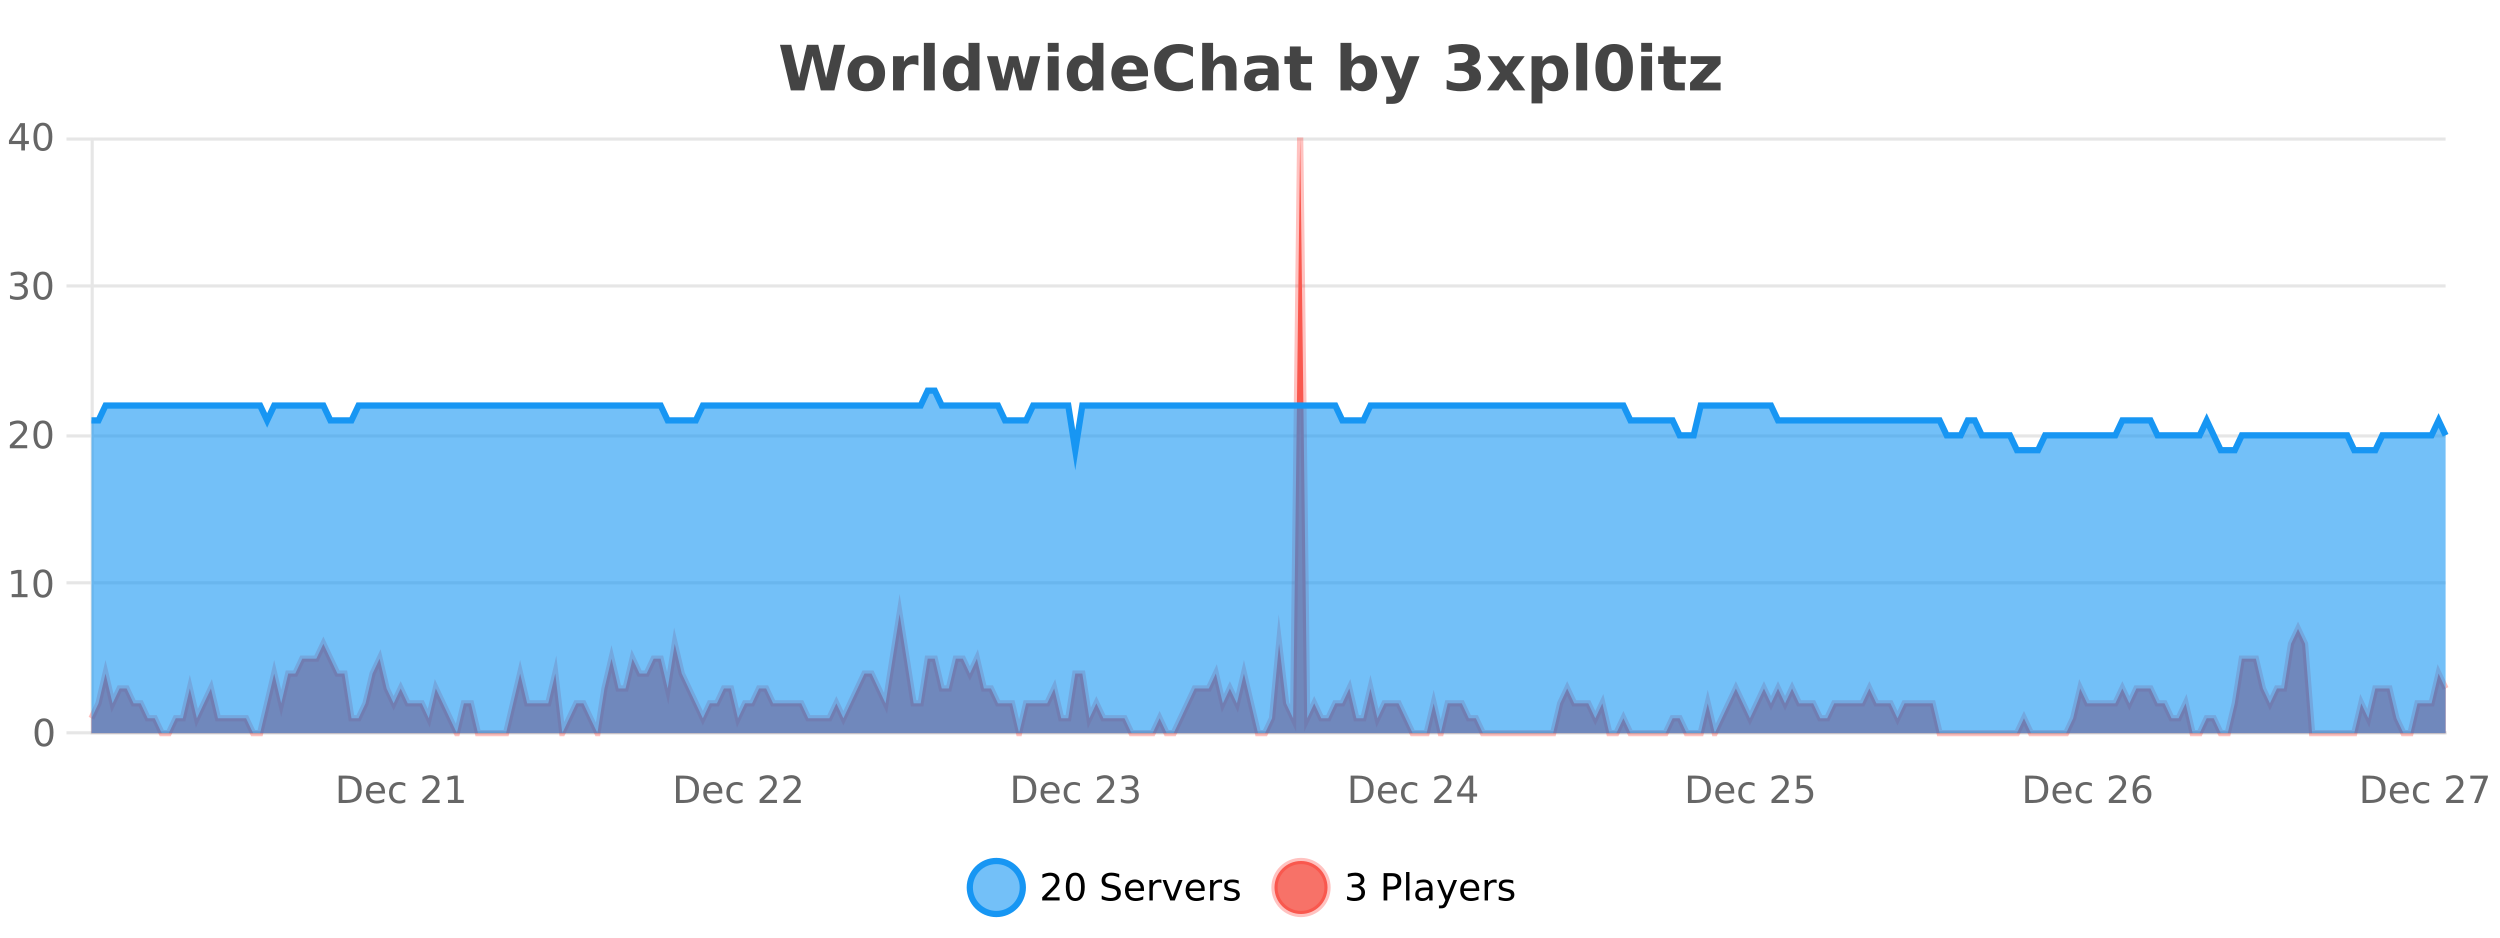
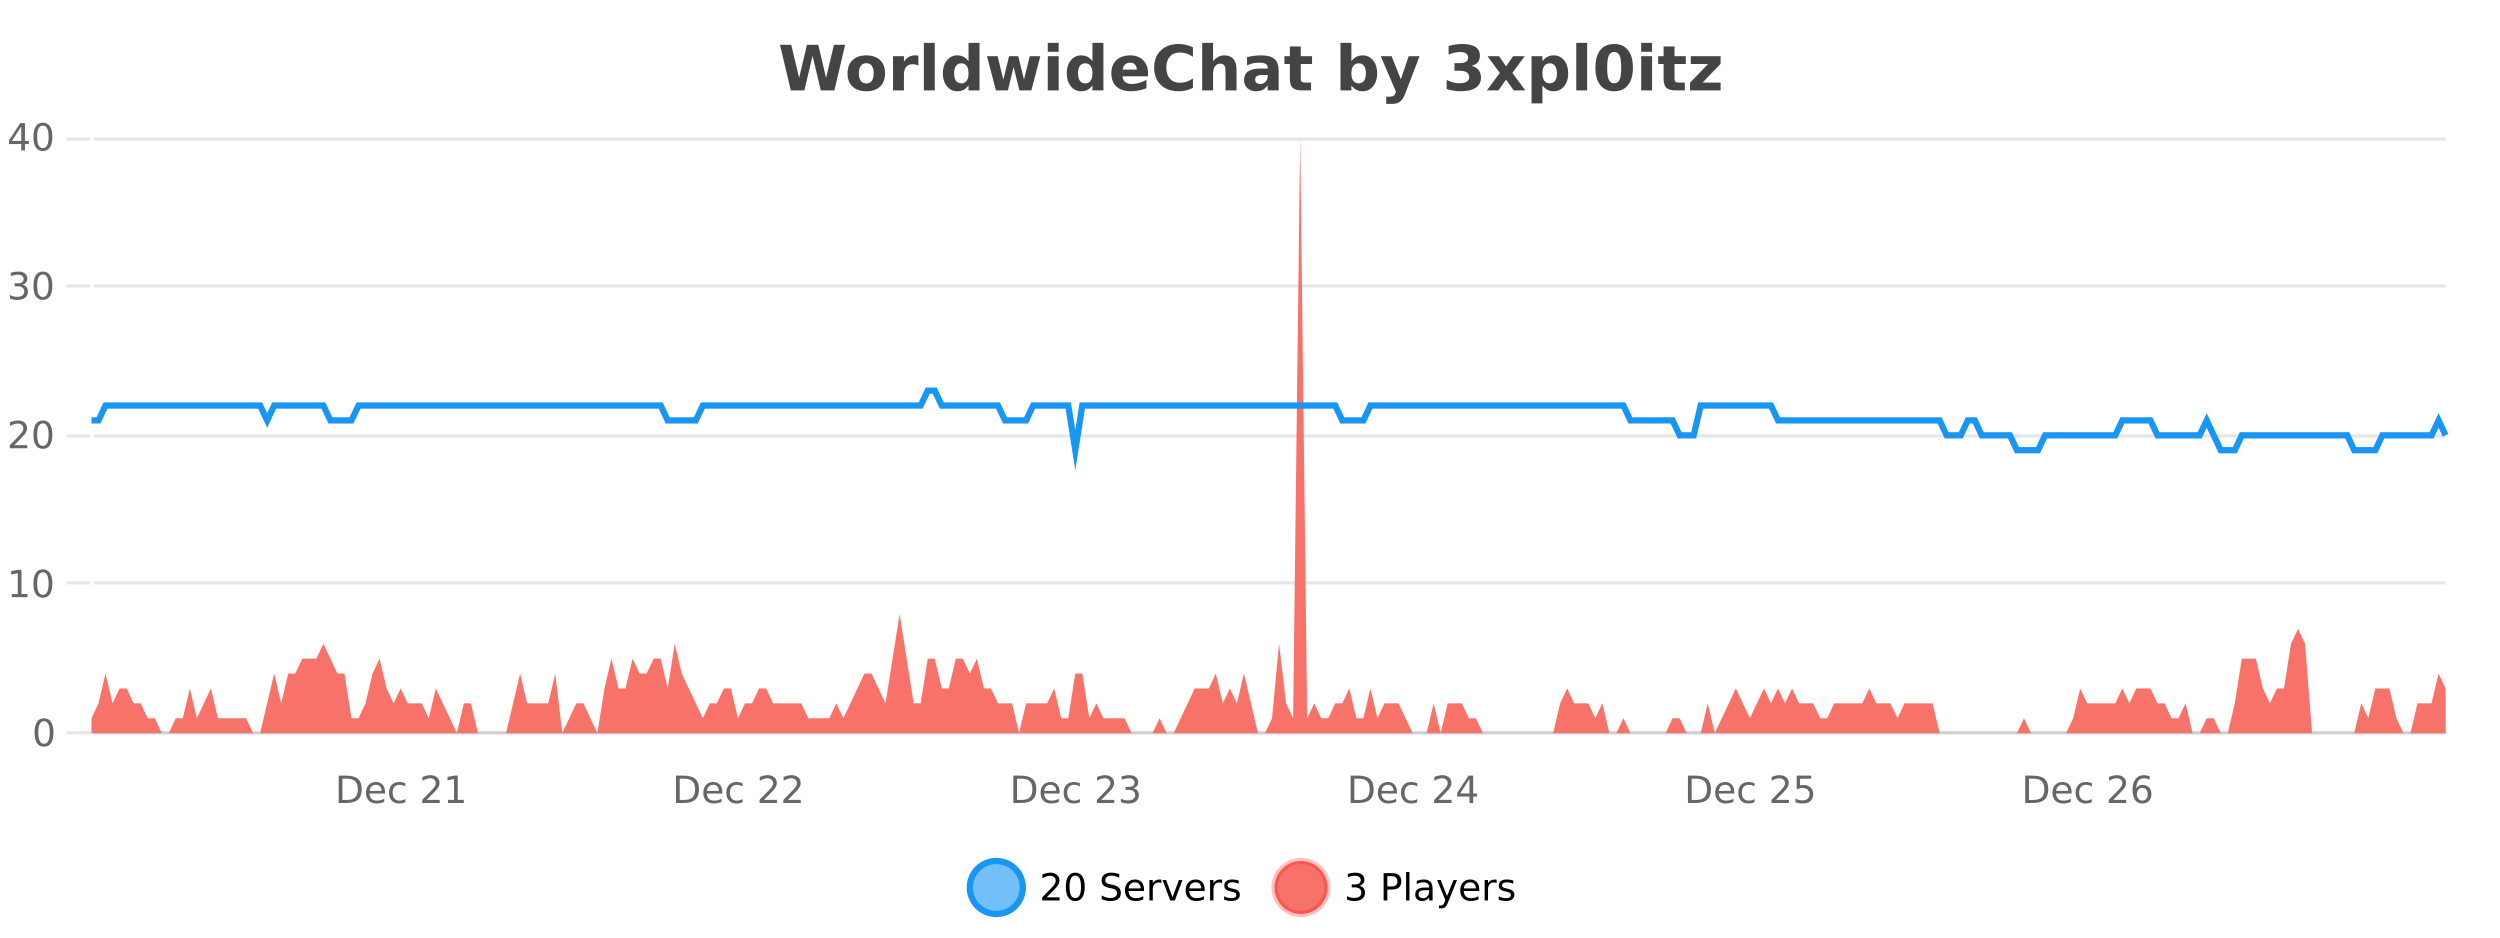
<svg xmlns="http://www.w3.org/2000/svg" width="800pt" height="300pt" viewBox="0 0 800 300" version="1.1">
  <defs>
    <clipPath id="clip1">
      <path d="M 282 263 L 356 263 L 356 300 L 282 300 Z M 282 263 " />
    </clipPath>
    <clipPath id="clip2">
      <path d="M 379 263 L 454 263 L 454 300 L 379 300 Z M 379 263 " />
    </clipPath>
    <clipPath id="clip3">
      <path d="M 29.27 44 L 782.594 44 L 782.594 234.602 L 29.27 234.602 Z M 29.27 44 " />
    </clipPath>
    <clipPath id="clip4">
-       <path d="M 28.27 43 L 783.594 43 L 783.594 235.602 L 28.27 235.602 Z M 28.27 43 " />
-     </clipPath>
+       </clipPath>
    <clipPath id="clip5">
      <path d="M 29.27 125 L 782.594 125 L 782.594 234.602 L 29.27 234.602 Z M 29.27 125 " />
    </clipPath>
    <clipPath id="clip6">
      <path d="M 28.27 96 L 783.594 96 L 783.594 173 L 28.27 173 Z M 28.27 96 " />
    </clipPath>
  </defs>
  <g id="surface1283446">
    <rect x="0" y="0" width="800" height="300" style="fill:rgb(100%,100%,100%);fill-opacity:1;stroke:none;" />
    <path style="fill:none;stroke-width:1;stroke-linecap:butt;stroke-linejoin:miter;stroke:rgb(0%,0%,0%);stroke-opacity:0.098;stroke-miterlimit:10;" d="M 30 234.5 L 782.594 234.5 " />
    <path style="fill:none;stroke-width:1;stroke-linecap:butt;stroke-linejoin:miter;stroke:rgb(0%,0%,0%);stroke-opacity:0.098;stroke-miterlimit:10;" d="M 21.27 234.5 L 29 234.5 " />
    <path style="fill:none;stroke-width:1;stroke-linecap:butt;stroke-linejoin:miter;stroke:rgb(0%,0%,0%);stroke-opacity:0.098;stroke-miterlimit:10;" d="M 30 186.5 L 782.594 186.5 " />
    <path style="fill:none;stroke-width:1;stroke-linecap:butt;stroke-linejoin:miter;stroke:rgb(0%,0%,0%);stroke-opacity:0.098;stroke-miterlimit:10;" d="M 21.27 186.5 L 29 186.5 " />
    <path style="fill:none;stroke-width:1;stroke-linecap:butt;stroke-linejoin:miter;stroke:rgb(0%,0%,0%);stroke-opacity:0.098;stroke-miterlimit:10;" d="M 30 139.5 L 782.594 139.5 " />
    <path style="fill:none;stroke-width:1;stroke-linecap:butt;stroke-linejoin:miter;stroke:rgb(0%,0%,0%);stroke-opacity:0.098;stroke-miterlimit:10;" d="M 21.27 139.5 L 29 139.5 " />
    <path style="fill:none;stroke-width:1;stroke-linecap:butt;stroke-linejoin:miter;stroke:rgb(0%,0%,0%);stroke-opacity:0.098;stroke-miterlimit:10;" d="M 30 91.5 L 782.594 91.5 " />
    <path style="fill:none;stroke-width:1;stroke-linecap:butt;stroke-linejoin:miter;stroke:rgb(0%,0%,0%);stroke-opacity:0.098;stroke-miterlimit:10;" d="M 21.27 91.5 L 29 91.5 " />
    <path style="fill:none;stroke-width:1;stroke-linecap:butt;stroke-linejoin:miter;stroke:rgb(0%,0%,0%);stroke-opacity:0.098;stroke-miterlimit:10;" d="M 30 44.5 L 782.594 44.5 " />
    <path style="fill:none;stroke-width:1;stroke-linecap:butt;stroke-linejoin:miter;stroke:rgb(0%,0%,0%);stroke-opacity:0.098;stroke-miterlimit:10;" d="M 21.27 44.5 L 29 44.5 " />
    <path style=" stroke:none;fill-rule:nonzero;fill:rgb(9.02%,58.824%,95.294%);fill-opacity:0.6;" d="M 327.305 284 C 327.305 288.688 323.508 292.484 318.82 292.484 C 314.133 292.484 310.336 288.688 310.336 284 C 310.336 279.312 314.133 275.516 318.82 275.516 C 323.508 275.516 327.305 279.312 327.305 284 Z M 327.305 284 " />
    <g clip-path="url(#clip1)" clip-rule="nonzero">
      <path style="fill:none;stroke-width:2;stroke-linecap:butt;stroke-linejoin:miter;stroke:rgb(9.02%,58.824%,95.294%);stroke-opacity:1;stroke-miterlimit:10;" d="M 327.305 284 C 327.305 288.688 323.508 292.484 318.82 292.484 C 314.133 292.484 310.336 288.688 310.336 284 C 310.336 279.312 314.133 275.516 318.82 275.516 C 323.508 275.516 327.305 279.312 327.305 284 Z M 327.305 284 " />
    </g>
    <path style=" stroke:none;fill-rule:nonzero;fill:rgb(0%,0%,0%);fill-opacity:1;" d="M 334.93 287.156 L 339.07 287.156 L 339.07 288.156 L 333.508 288.156 L 333.508 287.156 C 333.953 286.699 334.562 286.078 335.336 285.297 C 336.117 284.508 336.605 283.996 336.805 283.766 C 337.188 283.352 337.453 282.996 337.602 282.703 C 337.758 282.402 337.836 282.109 337.836 281.828 C 337.836 281.359 337.668 280.98 337.336 280.688 C 337.012 280.398 336.59 280.25 336.07 280.25 C 335.695 280.25 335.297 280.312 334.883 280.438 C 334.477 280.562 334.039 280.762 333.57 281.031 L 333.57 279.828 C 334.047 279.641 334.492 279.5 334.898 279.406 C 335.312 279.305 335.695 279.25 336.039 279.25 C 336.945 279.25 337.668 279.48 338.211 279.938 C 338.75 280.387 339.023 280.992 339.023 281.75 C 339.023 282.105 338.953 282.445 338.82 282.766 C 338.684 283.09 338.438 283.469 338.086 283.906 C 337.98 284.023 337.668 284.352 337.148 284.891 C 336.625 285.434 335.887 286.188 334.93 287.156 Z M 344.082 280.188 C 343.477 280.188 343.02 280.492 342.707 281.094 C 342.402 281.688 342.254 282.59 342.254 283.797 C 342.254 284.996 342.402 285.898 342.707 286.5 C 343.02 287.094 343.477 287.391 344.082 287.391 C 344.695 287.391 345.152 287.094 345.457 286.5 C 345.77 285.898 345.926 284.996 345.926 283.797 C 345.926 282.59 345.77 281.688 345.457 281.094 C 345.152 280.492 344.695 280.188 344.082 280.188 Z M 344.082 279.25 C 345.059 279.25 345.809 279.641 346.332 280.422 C 346.852 281.195 347.113 282.32 347.113 283.797 C 347.113 285.266 346.852 286.391 346.332 287.172 C 345.809 287.945 345.059 288.328 344.082 288.328 C 343.102 288.328 342.352 287.945 341.832 287.172 C 341.32 286.391 341.066 285.266 341.066 283.797 C 341.066 282.32 341.32 281.195 341.832 280.422 C 342.352 279.641 343.102 279.25 344.082 279.25 Z M 358.141 279.688 L 358.141 280.844 C 357.691 280.637 357.266 280.48 356.859 280.375 C 356.461 280.262 356.082 280.203 355.719 280.203 C 355.07 280.203 354.57 280.328 354.219 280.578 C 353.875 280.828 353.703 281.188 353.703 281.656 C 353.703 282.043 353.816 282.336 354.047 282.531 C 354.273 282.73 354.719 282.887 355.375 283 L 356.078 283.156 C 356.961 283.324 357.613 283.621 358.031 284.047 C 358.457 284.465 358.672 285.027 358.672 285.734 C 358.672 286.59 358.383 287.234 357.812 287.672 C 357.25 288.109 356.414 288.328 355.312 288.328 C 354.906 288.328 354.469 288.281 354 288.188 C 353.531 288.094 353.047 287.953 352.547 287.766 L 352.547 286.547 C 353.023 286.82 353.492 287.023 353.953 287.156 C 354.422 287.293 354.875 287.359 355.312 287.359 C 355.988 287.359 356.508 287.23 356.875 286.969 C 357.25 286.699 357.438 286.32 357.438 285.828 C 357.438 285.402 357.301 285.07 357.031 284.828 C 356.77 284.578 356.336 284.398 355.734 284.281 L 355.016 284.141 C 354.129 283.965 353.488 283.688 353.094 283.312 C 352.707 282.938 352.516 282.418 352.516 281.75 C 352.516 280.969 352.785 280.359 353.328 279.922 C 353.867 279.477 354.617 279.25 355.578 279.25 C 355.992 279.25 356.41 279.289 356.828 279.359 C 357.254 279.434 357.691 279.543 358.141 279.688 Z M 366.086 284.609 L 366.086 285.125 L 361.117 285.125 C 361.168 285.875 361.391 286.445 361.789 286.828 C 362.195 287.215 362.75 287.406 363.461 287.406 C 363.875 287.406 364.277 287.359 364.664 287.266 C 365.059 287.164 365.449 287.008 365.836 286.797 L 365.836 287.828 C 365.438 287.984 365.039 288.105 364.633 288.188 C 364.227 288.281 363.812 288.328 363.398 288.328 C 362.355 288.328 361.527 288.027 360.914 287.422 C 360.297 286.809 359.992 285.98 359.992 284.938 C 359.992 283.867 360.281 283.016 360.867 282.391 C 361.449 281.758 362.23 281.438 363.211 281.438 C 364.094 281.438 364.793 281.727 365.305 282.297 C 365.824 282.859 366.086 283.633 366.086 284.609 Z M 365.008 284.281 C 364.996 283.699 364.828 283.23 364.508 282.875 C 364.184 282.523 363.758 282.344 363.227 282.344 C 362.621 282.344 362.137 282.516 361.773 282.859 C 361.418 283.203 361.215 283.684 361.164 284.297 Z M 371.656 282.594 C 371.531 282.531 371.395 282.484 371.25 282.453 C 371.113 282.414 370.957 282.391 370.781 282.391 C 370.176 282.391 369.707 282.59 369.375 282.984 C 369.051 283.383 368.891 283.953 368.891 284.703 L 368.891 288.156 L 367.812 288.156 L 367.812 281.594 L 368.891 281.594 L 368.891 282.609 C 369.117 282.215 369.414 281.922 369.781 281.734 C 370.145 281.539 370.586 281.438 371.109 281.438 C 371.18 281.438 371.258 281.445 371.344 281.453 C 371.438 281.465 371.535 281.48 371.641 281.5 Z M 372.012 281.594 L 373.152 281.594 L 375.199 287.094 L 377.262 281.594 L 378.402 281.594 L 375.934 288.156 L 374.465 288.156 Z M 385.504 284.609 L 385.504 285.125 L 380.535 285.125 C 380.586 285.875 380.809 286.445 381.207 286.828 C 381.613 287.215 382.168 287.406 382.879 287.406 C 383.293 287.406 383.695 287.359 384.082 287.266 C 384.477 287.164 384.867 287.008 385.254 286.797 L 385.254 287.828 C 384.855 287.984 384.457 288.105 384.051 288.188 C 383.645 288.281 383.23 288.328 382.816 288.328 C 381.773 288.328 380.945 288.027 380.332 287.422 C 379.715 286.809 379.41 285.98 379.41 284.938 C 379.41 283.867 379.699 283.016 380.285 282.391 C 380.867 281.758 381.648 281.438 382.629 281.438 C 383.512 281.438 384.211 281.727 384.723 282.297 C 385.242 282.859 385.504 283.633 385.504 284.609 Z M 384.426 284.281 C 384.414 283.699 384.246 283.23 383.926 282.875 C 383.602 282.523 383.176 282.344 382.645 282.344 C 382.039 282.344 381.555 282.516 381.191 282.859 C 380.836 283.203 380.633 283.684 380.582 284.297 Z M 391.074 282.594 C 390.949 282.531 390.812 282.484 390.668 282.453 C 390.531 282.414 390.375 282.391 390.199 282.391 C 389.594 282.391 389.125 282.59 388.793 282.984 C 388.469 283.383 388.309 283.953 388.309 284.703 L 388.309 288.156 L 387.23 288.156 L 387.23 281.594 L 388.309 281.594 L 388.309 282.609 C 388.535 282.215 388.832 281.922 389.199 281.734 C 389.562 281.539 390.004 281.438 390.527 281.438 C 390.598 281.438 390.676 281.445 390.762 281.453 C 390.855 281.465 390.953 281.48 391.059 281.5 Z M 396.383 281.781 L 396.383 282.812 C 396.078 282.656 395.762 282.543 395.43 282.469 C 395.105 282.387 394.766 282.344 394.414 282.344 C 393.883 282.344 393.48 282.43 393.211 282.594 C 392.938 282.75 392.805 282.996 392.805 283.328 C 392.805 283.578 392.898 283.777 393.086 283.922 C 393.281 284.059 393.672 284.188 394.258 284.312 L 394.617 284.406 C 395.387 284.562 395.934 284.793 396.258 285.094 C 396.578 285.398 396.742 285.812 396.742 286.344 C 396.742 286.961 396.496 287.445 396.008 287.797 C 395.527 288.152 394.867 288.328 394.023 288.328 C 393.668 288.328 393.297 288.289 392.914 288.219 C 392.539 288.156 392.141 288.059 391.727 287.922 L 391.727 286.797 C 392.121 287.008 392.512 287.164 392.898 287.266 C 393.281 287.371 393.668 287.422 394.055 287.422 C 394.555 287.422 394.938 287.34 395.211 287.172 C 395.492 286.996 395.633 286.746 395.633 286.422 C 395.633 286.133 395.531 285.906 395.336 285.75 C 395.137 285.594 394.703 285.445 394.039 285.297 L 393.664 285.219 C 392.996 285.074 392.512 284.855 392.211 284.562 C 391.918 284.273 391.773 283.875 391.773 283.375 C 391.773 282.75 391.992 282.273 392.43 281.938 C 392.867 281.605 393.484 281.438 394.289 281.438 C 394.684 281.438 395.059 281.469 395.414 281.531 C 395.766 281.586 396.09 281.668 396.383 281.781 Z M 328.82 277.016 " />
    <path style=" stroke:none;fill-rule:nonzero;fill:rgb(96.863%,44.706%,40.784%);fill-opacity:1;" d="M 424.809 284 C 424.809 288.688 421.008 292.484 416.32 292.484 C 411.637 292.484 407.836 288.688 407.836 284 C 407.836 279.312 411.637 275.516 416.32 275.516 C 421.008 275.516 424.809 279.312 424.809 284 Z M 424.809 284 " />
    <g clip-path="url(#clip2)" clip-rule="nonzero">
      <path style="fill:none;stroke-width:2;stroke-linecap:butt;stroke-linejoin:miter;stroke:rgb(100%,4.706%,0%);stroke-opacity:0.247;stroke-miterlimit:10;" d="M 424.809 284 C 424.809 288.688 421.008 292.484 416.32 292.484 C 411.637 292.484 407.836 288.688 407.836 284 C 407.836 279.312 411.637 275.516 416.32 275.516 C 421.008 275.516 424.809 279.312 424.809 284 Z M 424.809 284 " />
    </g>
    <path style=" stroke:none;fill-rule:nonzero;fill:rgb(0%,0%,0%);fill-opacity:1;" d="M 435.008 283.438 C 435.57 283.562 436.008 283.82 436.32 284.203 C 436.641 284.578 436.805 285.047 436.805 285.609 C 436.805 286.477 436.508 287.148 435.914 287.625 C 435.32 288.094 434.477 288.328 433.383 288.328 C 433.016 288.328 432.637 288.289 432.242 288.219 C 431.855 288.148 431.461 288.039 431.055 287.891 L 431.055 286.75 C 431.375 286.938 431.73 287.086 432.117 287.188 C 432.512 287.281 432.922 287.328 433.352 287.328 C 434.09 287.328 434.652 287.184 435.039 286.891 C 435.434 286.602 435.633 286.172 435.633 285.609 C 435.633 285.102 435.449 284.699 435.086 284.406 C 434.719 284.117 434.219 283.969 433.586 283.969 L 432.555 283.969 L 432.555 283 L 433.633 283 C 434.203 283 434.648 282.887 434.961 282.656 C 435.273 282.418 435.43 282.078 435.43 281.641 C 435.43 281.195 435.266 280.852 434.945 280.609 C 434.633 280.371 434.18 280.25 433.586 280.25 C 433.25 280.25 432.898 280.289 432.523 280.359 C 432.156 280.422 431.75 280.527 431.305 280.672 L 431.305 279.625 C 431.762 279.5 432.184 279.406 432.57 279.344 C 432.965 279.281 433.336 279.25 433.68 279.25 C 434.586 279.25 435.297 279.453 435.82 279.859 C 436.34 280.266 436.602 280.82 436.602 281.516 C 436.602 282.008 436.461 282.418 436.18 282.75 C 435.906 283.086 435.516 283.312 435.008 283.438 Z M 443.945 280.375 L 443.945 283.672 L 445.43 283.672 C 445.98 283.672 446.406 283.531 446.711 283.25 C 447.012 282.961 447.164 282.547 447.164 282.016 C 447.164 281.496 447.012 281.094 446.711 280.812 C 446.406 280.523 445.98 280.375 445.43 280.375 Z M 442.758 279.406 L 445.43 279.406 C 446.418 279.406 447.164 279.633 447.664 280.078 C 448.164 280.516 448.414 281.164 448.414 282.016 C 448.414 282.883 448.164 283.539 447.664 283.984 C 447.164 284.422 446.418 284.641 445.43 284.641 L 443.945 284.641 L 443.945 288.156 L 442.758 288.156 Z M 449.945 279.031 L 451.023 279.031 L 451.023 288.156 L 449.945 288.156 Z M 456.266 284.859 C 455.398 284.859 454.797 284.961 454.453 285.156 C 454.117 285.355 453.953 285.695 453.953 286.172 C 453.953 286.559 454.078 286.867 454.328 287.094 C 454.586 287.312 454.93 287.422 455.359 287.422 C 455.961 287.422 456.441 287.215 456.797 286.797 C 457.16 286.371 457.344 285.805 457.344 285.094 L 457.344 284.859 Z M 458.422 284.406 L 458.422 288.156 L 457.344 288.156 L 457.344 287.156 C 457.094 287.555 456.785 287.852 456.422 288.047 C 456.055 288.234 455.609 288.328 455.078 288.328 C 454.398 288.328 453.863 288.141 453.469 287.766 C 453.07 287.383 452.875 286.875 452.875 286.25 C 452.875 285.512 453.117 284.953 453.609 284.578 C 454.109 284.203 454.848 284.016 455.828 284.016 L 457.344 284.016 L 457.344 283.906 C 457.344 283.406 457.176 283.023 456.844 282.75 C 456.52 282.48 456.066 282.344 455.484 282.344 C 455.109 282.344 454.738 282.391 454.375 282.484 C 454.02 282.578 453.68 282.715 453.359 282.891 L 453.359 281.891 C 453.754 281.734 454.133 281.621 454.5 281.547 C 454.875 281.477 455.238 281.438 455.594 281.438 C 456.539 281.438 457.25 281.684 457.719 282.172 C 458.188 282.664 458.422 283.406 458.422 284.406 Z M 463.367 288.766 C 463.062 289.547 462.766 290.055 462.477 290.297 C 462.184 290.535 461.797 290.656 461.32 290.656 L 460.461 290.656 L 460.461 289.75 L 461.086 289.75 C 461.387 289.75 461.617 289.676 461.773 289.531 C 461.938 289.395 462.121 289.066 462.32 288.547 L 462.523 288.047 L 459.867 281.594 L 461.008 281.594 L 463.055 286.719 L 465.117 281.594 L 466.258 281.594 Z M 473.359 284.609 L 473.359 285.125 L 468.391 285.125 C 468.441 285.875 468.664 286.445 469.062 286.828 C 469.469 287.215 470.023 287.406 470.734 287.406 C 471.148 287.406 471.551 287.359 471.938 287.266 C 472.332 287.164 472.723 287.008 473.109 286.797 L 473.109 287.828 C 472.711 287.984 472.312 288.105 471.906 288.188 C 471.5 288.281 471.086 288.328 470.672 288.328 C 469.629 288.328 468.801 288.027 468.188 287.422 C 467.57 286.809 467.266 285.98 467.266 284.938 C 467.266 283.867 467.555 283.016 468.141 282.391 C 468.723 281.758 469.504 281.438 470.484 281.438 C 471.367 281.438 472.066 281.727 472.578 282.297 C 473.098 282.859 473.359 283.633 473.359 284.609 Z M 472.281 284.281 C 472.27 283.699 472.102 283.23 471.781 282.875 C 471.457 282.523 471.031 282.344 470.5 282.344 C 469.895 282.344 469.41 282.516 469.047 282.859 C 468.691 283.203 468.488 283.684 468.438 284.297 Z M 478.93 282.594 C 478.805 282.531 478.668 282.484 478.523 282.453 C 478.387 282.414 478.23 282.391 478.055 282.391 C 477.449 282.391 476.98 282.59 476.648 282.984 C 476.324 283.383 476.164 283.953 476.164 284.703 L 476.164 288.156 L 475.086 288.156 L 475.086 281.594 L 476.164 281.594 L 476.164 282.609 C 476.391 282.215 476.688 281.922 477.055 281.734 C 477.418 281.539 477.859 281.438 478.383 281.438 C 478.453 281.438 478.531 281.445 478.617 281.453 C 478.711 281.465 478.809 281.48 478.914 281.5 Z M 484.238 281.781 L 484.238 282.812 C 483.934 282.656 483.617 282.543 483.285 282.469 C 482.961 282.387 482.621 282.344 482.27 282.344 C 481.738 282.344 481.336 282.43 481.066 282.594 C 480.793 282.75 480.66 282.996 480.66 283.328 C 480.66 283.578 480.754 283.777 480.941 283.922 C 481.137 284.059 481.527 284.188 482.113 284.312 L 482.473 284.406 C 483.242 284.562 483.789 284.793 484.113 285.094 C 484.434 285.398 484.598 285.812 484.598 286.344 C 484.598 286.961 484.352 287.445 483.863 287.797 C 483.383 288.152 482.723 288.328 481.879 288.328 C 481.523 288.328 481.152 288.289 480.77 288.219 C 480.395 288.156 479.996 288.059 479.582 287.922 L 479.582 286.797 C 479.977 287.008 480.367 287.164 480.754 287.266 C 481.137 287.371 481.523 287.422 481.91 287.422 C 482.41 287.422 482.793 287.34 483.066 287.172 C 483.348 286.996 483.488 286.746 483.488 286.422 C 483.488 286.133 483.387 285.906 483.191 285.75 C 482.992 285.594 482.559 285.445 481.895 285.297 L 481.52 285.219 C 480.852 285.074 480.367 284.855 480.066 284.562 C 479.773 284.273 479.629 283.875 479.629 283.375 C 479.629 282.75 479.848 282.273 480.285 281.938 C 480.723 281.605 481.34 281.438 482.145 281.438 C 482.539 281.438 482.914 281.469 483.27 281.531 C 483.621 281.586 483.945 281.668 484.238 281.781 Z M 426.32 277.016 " />
    <path style=" stroke:none;fill-rule:nonzero;fill:rgb(26.667%,26.667%,26.667%);fill-opacity:1;" d="M 249.594 14.344 L 253.203 14.344 L 255.719 24.938 L 258.219 14.344 L 261.844 14.344 L 264.344 24.938 L 266.859 14.344 L 270.438 14.344 L 267 28.922 L 262.656 28.922 L 260.016 17.844 L 257.406 28.922 L 253.062 28.922 Z M 277.238 20.219 C 276.457 20.219 275.863 20.5 275.457 21.062 C 275.051 21.617 274.848 22.418 274.848 23.469 C 274.848 24.512 275.051 25.312 275.457 25.875 C 275.863 26.43 276.457 26.703 277.238 26.703 C 277.996 26.703 278.574 26.43 278.973 25.875 C 279.379 25.312 279.582 24.512 279.582 23.469 C 279.582 22.418 279.379 21.617 278.973 21.062 C 278.574 20.5 277.996 20.219 277.238 20.219 Z M 277.238 17.719 C 279.113 17.719 280.574 18.23 281.629 19.25 C 282.691 20.262 283.223 21.668 283.223 23.469 C 283.223 25.262 282.691 26.668 281.629 27.688 C 280.574 28.699 279.113 29.203 277.238 29.203 C 275.34 29.203 273.863 28.699 272.801 27.688 C 271.738 26.668 271.207 25.262 271.207 23.469 C 271.207 21.668 271.738 20.262 272.801 19.25 C 273.863 18.23 275.34 17.719 277.238 17.719 Z M 293.898 20.969 C 293.586 20.824 293.277 20.719 292.977 20.656 C 292.672 20.586 292.371 20.547 292.07 20.547 C 291.164 20.547 290.465 20.836 289.977 21.406 C 289.496 21.98 289.258 22.805 289.258 23.875 L 289.258 28.922 L 285.773 28.922 L 285.773 17.984 L 289.258 17.984 L 289.258 19.781 C 289.703 19.062 290.219 18.543 290.805 18.219 C 291.387 17.887 292.086 17.719 292.898 17.719 C 293.023 17.719 293.152 17.727 293.289 17.734 C 293.422 17.746 293.621 17.766 293.883 17.797 Z M 295.641 13.719 L 299.125 13.719 L 299.125 28.922 L 295.641 28.922 Z M 309.93 19.578 L 309.93 13.719 L 313.445 13.719 L 313.445 28.922 L 309.93 28.922 L 309.93 27.344 C 309.449 27.992 308.918 28.465 308.336 28.766 C 307.75 29.055 307.078 29.203 306.32 29.203 C 304.977 29.203 303.871 28.668 303.008 27.594 C 302.141 26.523 301.711 25.148 301.711 23.469 C 301.711 21.781 302.141 20.402 303.008 19.328 C 303.871 18.258 304.977 17.719 306.32 17.719 C 307.078 17.719 307.75 17.871 308.336 18.172 C 308.918 18.477 309.449 18.945 309.93 19.578 Z M 307.617 26.672 C 308.367 26.672 308.938 26.402 309.336 25.859 C 309.73 25.309 309.93 24.512 309.93 23.469 C 309.93 22.43 309.73 21.637 309.336 21.094 C 308.938 20.543 308.367 20.266 307.617 20.266 C 306.875 20.266 306.309 20.543 305.914 21.094 C 305.516 21.637 305.32 22.43 305.32 23.469 C 305.32 24.512 305.516 25.309 305.914 25.859 C 306.309 26.402 306.875 26.672 307.617 26.672 Z M 315.828 17.984 L 319.234 17.984 L 321.062 25.516 L 322.906 17.984 L 325.828 17.984 L 327.672 25.438 L 329.516 17.984 L 332.906 17.984 L 330.031 28.922 L 326.203 28.922 L 324.359 21.406 L 322.531 28.922 L 318.703 28.922 Z M 335.289 17.984 L 338.773 17.984 L 338.773 28.922 L 335.289 28.922 Z M 335.289 13.719 L 338.773 13.719 L 338.773 16.578 L 335.289 16.578 Z M 349.578 19.578 L 349.578 13.719 L 353.094 13.719 L 353.094 28.922 L 349.578 28.922 L 349.578 27.344 C 349.098 27.992 348.566 28.465 347.984 28.766 C 347.398 29.055 346.727 29.203 345.969 29.203 C 344.625 29.203 343.52 28.668 342.656 27.594 C 341.789 26.523 341.359 25.148 341.359 23.469 C 341.359 21.781 341.789 20.402 342.656 19.328 C 343.52 18.258 344.625 17.719 345.969 17.719 C 346.727 17.719 347.398 17.871 347.984 18.172 C 348.566 18.477 349.098 18.945 349.578 19.578 Z M 347.266 26.672 C 348.016 26.672 348.586 26.402 348.984 25.859 C 349.379 25.309 349.578 24.512 349.578 23.469 C 349.578 22.43 349.379 21.637 348.984 21.094 C 348.586 20.543 348.016 20.266 347.266 20.266 C 346.523 20.266 345.957 20.543 345.562 21.094 C 345.164 21.637 344.969 22.43 344.969 23.469 C 344.969 24.512 345.164 25.309 345.562 25.859 C 345.957 26.402 346.523 26.672 347.266 26.672 Z M 367.367 23.422 L 367.367 24.422 L 359.195 24.422 C 359.277 25.246 359.574 25.859 360.086 26.266 C 360.594 26.672 361.305 26.875 362.211 26.875 C 362.949 26.875 363.703 26.766 364.477 26.547 C 365.246 26.328 366.039 26 366.852 25.562 L 366.852 28.25 C 366.027 28.562 365.199 28.797 364.367 28.953 C 363.543 29.117 362.719 29.203 361.898 29.203 C 359.918 29.203 358.375 28.703 357.273 27.703 C 356.18 26.695 355.633 25.281 355.633 23.469 C 355.633 21.68 356.168 20.273 357.242 19.25 C 358.324 18.23 359.809 17.719 361.695 17.719 C 363.414 17.719 364.789 18.242 365.82 19.281 C 366.852 20.312 367.367 21.695 367.367 23.422 Z M 363.773 22.266 C 363.773 21.602 363.578 21.062 363.195 20.656 C 362.809 20.25 362.305 20.047 361.68 20.047 C 361 20.047 360.449 20.242 360.023 20.625 C 359.605 21 359.344 21.547 359.242 22.266 Z M 381.742 28.125 C 381.043 28.48 380.32 28.746 379.57 28.922 C 378.828 29.109 378.047 29.203 377.227 29.203 C 374.797 29.203 372.875 28.527 371.461 27.172 C 370.043 25.809 369.336 23.965 369.336 21.641 C 369.336 19.32 370.043 17.48 371.461 16.125 C 372.875 14.762 374.797 14.078 377.227 14.078 C 378.047 14.078 378.828 14.172 379.57 14.359 C 380.32 14.539 381.043 14.805 381.742 15.156 L 381.742 18.172 C 381.043 17.703 380.355 17.359 379.68 17.141 C 379 16.914 378.289 16.797 377.539 16.797 C 376.195 16.797 375.137 17.23 374.367 18.094 C 373.605 18.949 373.227 20.133 373.227 21.641 C 373.227 23.152 373.605 24.34 374.367 25.203 C 375.137 26.059 376.195 26.484 377.539 26.484 C 378.289 26.484 379 26.375 379.68 26.156 C 380.355 25.93 381.043 25.578 381.742 25.109 Z M 395.688 22.266 L 395.688 28.922 L 392.172 28.922 L 392.172 23.844 C 392.172 22.887 392.148 22.23 392.109 21.875 C 392.066 21.512 391.992 21.246 391.891 21.078 C 391.754 20.852 391.566 20.672 391.328 20.547 C 391.098 20.422 390.832 20.359 390.531 20.359 C 389.801 20.359 389.227 20.641 388.812 21.203 C 388.395 21.766 388.188 22.547 388.188 23.547 L 388.188 28.922 L 384.703 28.922 L 384.703 13.719 L 388.188 13.719 L 388.188 19.578 C 388.719 18.945 389.281 18.477 389.875 18.172 C 390.469 17.871 391.117 17.719 391.828 17.719 C 393.098 17.719 394.055 18.109 394.703 18.891 C 395.359 19.664 395.688 20.789 395.688 22.266 Z M 403.828 24 C 403.098 24 402.551 24.125 402.188 24.375 C 401.82 24.617 401.641 24.98 401.641 25.469 C 401.641 25.906 401.785 26.25 402.078 26.5 C 402.379 26.75 402.789 26.875 403.312 26.875 C 403.969 26.875 404.52 26.641 404.969 26.172 C 405.426 25.703 405.656 25.117 405.656 24.406 L 405.656 24 Z M 409.172 22.688 L 409.172 28.922 L 405.656 28.922 L 405.656 27.297 C 405.188 27.965 404.656 28.449 404.062 28.75 C 403.477 29.051 402.766 29.203 401.922 29.203 C 400.797 29.203 399.879 28.875 399.172 28.219 C 398.461 27.555 398.109 26.695 398.109 25.641 C 398.109 24.359 398.547 23.422 399.422 22.828 C 400.305 22.227 401.695 21.922 403.594 21.922 L 405.656 21.922 L 405.656 21.641 C 405.656 21.09 405.438 20.688 405 20.438 C 404.562 20.18 403.879 20.047 402.953 20.047 C 402.203 20.047 401.504 20.125 400.859 20.281 C 400.211 20.43 399.613 20.648 399.062 20.938 L 399.062 18.281 C 399.812 18.094 400.562 17.953 401.312 17.859 C 402.07 17.766 402.832 17.719 403.594 17.719 C 405.562 17.719 406.984 18.109 407.859 18.891 C 408.734 19.664 409.172 20.93 409.172 22.688 Z M 416.25 14.875 L 416.25 17.984 L 419.859 17.984 L 419.859 20.484 L 416.25 20.484 L 416.25 25.125 C 416.25 25.637 416.348 25.98 416.547 26.156 C 416.754 26.336 417.156 26.422 417.75 26.422 L 419.547 26.422 L 419.547 28.922 L 416.547 28.922 C 415.172 28.922 414.191 28.637 413.609 28.062 C 413.035 27.48 412.75 26.5 412.75 25.125 L 412.75 20.484 L 411.016 20.484 L 411.016 17.984 L 412.75 17.984 L 412.75 14.875 Z M 434.773 26.672 C 435.523 26.672 436.094 26.402 436.492 25.859 C 436.887 25.309 437.086 24.512 437.086 23.469 C 437.086 22.43 436.887 21.637 436.492 21.094 C 436.094 20.543 435.523 20.266 434.773 20.266 C 434.023 20.266 433.445 20.543 433.039 21.094 C 432.641 21.637 432.445 22.43 432.445 23.469 C 432.445 24.5 432.641 25.293 433.039 25.844 C 433.445 26.398 434.023 26.672 434.773 26.672 Z M 432.445 19.578 C 432.934 18.945 433.469 18.477 434.055 18.172 C 434.637 17.871 435.309 17.719 436.07 17.719 C 437.422 17.719 438.531 18.258 439.398 19.328 C 440.262 20.402 440.695 21.781 440.695 23.469 C 440.695 25.148 440.262 26.523 439.398 27.594 C 438.531 28.668 437.422 29.203 436.07 29.203 C 435.309 29.203 434.637 29.051 434.055 28.75 C 433.469 28.449 432.934 27.98 432.445 27.344 L 432.445 28.922 L 428.961 28.922 L 428.961 13.719 L 432.445 13.719 Z M 441.836 17.984 L 445.32 17.984 L 448.273 25.406 L 450.773 17.984 L 454.258 17.984 L 449.664 29.953 C 449.203 31.172 448.664 32.02 448.039 32.5 C 447.422 32.988 446.617 33.234 445.617 33.234 L 443.586 33.234 L 443.586 30.938 L 444.68 30.938 C 445.273 30.938 445.703 30.844 445.977 30.656 C 446.246 30.469 446.453 30.129 446.602 29.641 L 446.711 29.344 Z M 470.898 21.062 C 471.887 21.312 472.637 21.758 473.148 22.391 C 473.656 23.016 473.914 23.812 473.914 24.781 C 473.914 26.23 473.355 27.328 472.242 28.078 C 471.137 28.828 469.527 29.203 467.414 29.203 C 466.664 29.203 465.906 29.141 465.148 29.016 C 464.398 28.902 463.656 28.727 462.93 28.484 L 462.93 25.578 C 463.625 25.934 464.32 26.199 465.008 26.375 C 465.703 26.555 466.391 26.641 467.07 26.641 C 468.059 26.641 468.82 26.469 469.352 26.125 C 469.883 25.781 470.148 25.289 470.148 24.641 C 470.148 23.977 469.875 23.477 469.336 23.141 C 468.793 22.797 467.992 22.625 466.93 22.625 L 465.43 22.625 L 465.43 20.203 L 467.008 20.203 C 467.953 20.203 468.656 20.059 469.117 19.766 C 469.574 19.465 469.805 19.012 469.805 18.406 C 469.805 17.844 469.578 17.414 469.133 17.109 C 468.684 16.797 468.047 16.641 467.227 16.641 C 466.621 16.641 466.008 16.715 465.383 16.859 C 464.766 16.996 464.156 17.195 463.555 17.453 L 463.555 14.703 C 464.293 14.496 465.027 14.34 465.758 14.234 C 466.484 14.133 467.199 14.078 467.898 14.078 C 469.793 14.078 471.211 14.391 472.148 15.016 C 473.094 15.633 473.57 16.562 473.57 17.812 C 473.57 18.668 473.344 19.371 472.898 19.922 C 472.449 20.465 471.781 20.844 470.898 21.062 Z M 479.941 23.328 L 476.004 17.984 L 479.707 17.984 L 481.941 21.219 L 484.207 17.984 L 487.91 17.984 L 483.957 23.312 L 488.098 28.922 L 484.395 28.922 L 481.941 25.469 L 479.504 28.922 L 475.801 28.922 Z M 493.578 27.344 L 493.578 33.078 L 490.094 33.078 L 490.094 17.984 L 493.578 17.984 L 493.578 19.578 C 494.066 18.945 494.602 18.477 495.188 18.172 C 495.77 17.871 496.441 17.719 497.203 17.719 C 498.555 17.719 499.664 18.258 500.531 19.328 C 501.395 20.402 501.828 21.781 501.828 23.469 C 501.828 25.148 501.395 26.523 500.531 27.594 C 499.664 28.668 498.555 29.203 497.203 29.203 C 496.441 29.203 495.77 29.051 495.188 28.75 C 494.602 28.449 494.066 27.98 493.578 27.344 Z M 495.906 20.266 C 495.156 20.266 494.578 20.543 494.172 21.094 C 493.773 21.637 493.578 22.43 493.578 23.469 C 493.578 24.5 493.773 25.293 494.172 25.844 C 494.578 26.398 495.156 26.672 495.906 26.672 C 496.656 26.672 497.227 26.402 497.625 25.859 C 498.02 25.309 498.219 24.512 498.219 23.469 C 498.219 22.43 498.02 21.637 497.625 21.094 C 497.227 20.543 496.656 20.266 495.906 20.266 Z M 504.406 13.719 L 507.891 13.719 L 507.891 28.922 L 504.406 28.922 Z M 518.781 21.609 C 518.781 19.789 518.609 18.508 518.266 17.766 C 517.922 17.016 517.348 16.641 516.547 16.641 C 515.734 16.641 515.156 17.016 514.812 17.766 C 514.469 18.508 514.297 19.789 514.297 21.609 C 514.297 23.453 514.469 24.758 514.812 25.516 C 515.156 26.266 515.734 26.641 516.547 26.641 C 517.348 26.641 517.922 26.266 518.266 25.516 C 518.609 24.758 518.781 23.453 518.781 21.609 Z M 522.531 21.641 C 522.531 24.059 522.008 25.922 520.969 27.234 C 519.926 28.547 518.453 29.203 516.547 29.203 C 514.617 29.203 513.133 28.547 512.094 27.234 C 511.051 25.922 510.531 24.059 510.531 21.641 C 510.531 19.227 511.051 17.359 512.094 16.047 C 513.133 14.734 514.617 14.078 516.547 14.078 C 518.453 14.078 519.926 14.734 520.969 16.047 C 522.008 17.359 522.531 19.227 522.531 21.641 Z M 525.18 17.984 L 528.664 17.984 L 528.664 28.922 L 525.18 28.922 Z M 525.18 13.719 L 528.664 13.719 L 528.664 16.578 L 525.18 16.578 Z M 535.848 14.875 L 535.848 17.984 L 539.457 17.984 L 539.457 20.484 L 535.848 20.484 L 535.848 25.125 C 535.848 25.637 535.945 25.98 536.145 26.156 C 536.352 26.336 536.754 26.422 537.348 26.422 L 539.145 26.422 L 539.145 28.922 L 536.145 28.922 C 534.77 28.922 533.789 28.637 533.207 28.062 C 532.633 27.48 532.348 26.5 532.348 25.125 L 532.348 20.484 L 530.613 20.484 L 530.613 17.984 L 532.348 17.984 L 532.348 14.875 Z M 541.047 17.984 L 550.594 17.984 L 550.594 20.422 L 544.828 26.422 L 550.594 26.422 L 550.594 28.922 L 540.812 28.922 L 540.812 26.484 L 546.562 20.484 L 541.047 20.484 Z M 249 10.359 " />
    <path style="fill:none;stroke-width:1;stroke-linecap:butt;stroke-linejoin:miter;stroke:rgb(0%,0%,0%);stroke-opacity:0.098;stroke-miterlimit:10;" d="M 29 234.5 L 783 234.5 " />
    <path style=" stroke:none;fill-rule:nonzero;fill:rgb(40%,40%,40%);fill-opacity:1;" d="M 109.574 249.172 L 109.574 255.984 L 111.012 255.984 C 112.219 255.984 113.098 255.715 113.652 255.172 C 114.215 254.621 114.496 253.75 114.496 252.562 C 114.496 251.398 114.215 250.543 113.652 250 C 113.098 249.449 112.219 249.172 111.012 249.172 Z M 108.387 248.203 L 110.824 248.203 C 112.52 248.203 113.766 248.559 114.559 249.266 C 115.348 249.965 115.746 251.062 115.746 252.562 C 115.746 254.074 115.344 255.184 114.543 255.891 C 113.75 256.602 112.512 256.953 110.824 256.953 L 108.387 256.953 Z M 123.203 253.406 L 123.203 253.922 L 118.234 253.922 C 118.285 254.672 118.508 255.242 118.906 255.625 C 119.312 256.012 119.867 256.203 120.578 256.203 C 120.992 256.203 121.395 256.156 121.781 256.062 C 122.176 255.961 122.566 255.805 122.953 255.594 L 122.953 256.625 C 122.555 256.781 122.156 256.902 121.75 256.984 C 121.344 257.078 120.93 257.125 120.516 257.125 C 119.473 257.125 118.645 256.824 118.031 256.219 C 117.414 255.605 117.109 254.777 117.109 253.734 C 117.109 252.664 117.398 251.812 117.984 251.188 C 118.566 250.555 119.348 250.234 120.328 250.234 C 121.211 250.234 121.91 250.523 122.422 251.094 C 122.941 251.656 123.203 252.43 123.203 253.406 Z M 122.125 253.078 C 122.113 252.496 121.945 252.027 121.625 251.672 C 121.301 251.32 120.875 251.141 120.344 251.141 C 119.738 251.141 119.254 251.312 118.891 251.656 C 118.535 252 118.332 252.48 118.281 253.094 Z M 129.695 250.641 L 129.695 251.656 C 129.383 251.48 129.074 251.352 128.773 251.266 C 128.469 251.184 128.164 251.141 127.852 251.141 C 127.141 251.141 126.594 251.367 126.211 251.812 C 125.824 252.25 125.633 252.871 125.633 253.672 C 125.633 254.477 125.824 255.102 126.211 255.547 C 126.594 255.984 127.141 256.203 127.852 256.203 C 128.164 256.203 128.469 256.164 128.773 256.078 C 129.074 255.996 129.383 255.871 129.695 255.703 L 129.695 256.703 C 129.391 256.84 129.078 256.945 128.758 257.016 C 128.434 257.086 128.09 257.125 127.727 257.125 C 126.734 257.125 125.949 256.82 125.367 256.203 C 124.781 255.578 124.492 254.734 124.492 253.672 C 124.492 252.609 124.781 251.773 125.367 251.156 C 125.961 250.543 126.773 250.234 127.805 250.234 C 128.125 250.234 128.445 250.273 128.758 250.344 C 129.078 250.406 129.391 250.508 129.695 250.641 Z M 136.547 255.953 L 140.688 255.953 L 140.688 256.953 L 135.125 256.953 L 135.125 255.953 C 135.57 255.496 136.18 254.875 136.953 254.094 C 137.734 253.305 138.223 252.793 138.422 252.562 C 138.805 252.148 139.07 251.793 139.219 251.5 C 139.375 251.199 139.453 250.906 139.453 250.625 C 139.453 250.156 139.285 249.777 138.953 249.484 C 138.629 249.195 138.207 249.047 137.688 249.047 C 137.312 249.047 136.914 249.109 136.5 249.234 C 136.094 249.359 135.656 249.559 135.188 249.828 L 135.188 248.625 C 135.664 248.438 136.109 248.297 136.516 248.203 C 136.93 248.102 137.312 248.047 137.656 248.047 C 138.562 248.047 139.285 248.277 139.828 248.734 C 140.367 249.184 140.641 249.789 140.641 250.547 C 140.641 250.902 140.57 251.242 140.438 251.562 C 140.301 251.887 140.055 252.266 139.703 252.703 C 139.598 252.82 139.285 253.148 138.766 253.688 C 138.242 254.23 137.504 254.984 136.547 255.953 Z M 143.367 255.953 L 145.305 255.953 L 145.305 249.281 L 143.195 249.703 L 143.195 248.625 L 145.289 248.203 L 146.477 248.203 L 146.477 255.953 L 148.414 255.953 L 148.414 256.953 L 143.367 256.953 Z M 107.215 245.816 " />
    <path style=" stroke:none;fill-rule:nonzero;fill:rgb(40%,40%,40%);fill-opacity:1;" d="M 217.512 249.172 L 217.512 255.984 L 218.949 255.984 C 220.156 255.984 221.035 255.715 221.59 255.172 C 222.152 254.621 222.434 253.75 222.434 252.562 C 222.434 251.398 222.152 250.543 221.59 250 C 221.035 249.449 220.156 249.172 218.949 249.172 Z M 216.324 248.203 L 218.762 248.203 C 220.457 248.203 221.703 248.559 222.496 249.266 C 223.285 249.965 223.684 251.062 223.684 252.562 C 223.684 254.074 223.281 255.184 222.48 255.891 C 221.688 256.602 220.449 256.953 218.762 256.953 L 216.324 256.953 Z M 231.141 253.406 L 231.141 253.922 L 226.172 253.922 C 226.223 254.672 226.445 255.242 226.844 255.625 C 227.25 256.012 227.805 256.203 228.516 256.203 C 228.93 256.203 229.332 256.156 229.719 256.062 C 230.113 255.961 230.504 255.805 230.891 255.594 L 230.891 256.625 C 230.492 256.781 230.094 256.902 229.688 256.984 C 229.281 257.078 228.867 257.125 228.453 257.125 C 227.41 257.125 226.582 256.824 225.969 256.219 C 225.352 255.605 225.047 254.777 225.047 253.734 C 225.047 252.664 225.336 251.812 225.922 251.188 C 226.504 250.555 227.285 250.234 228.266 250.234 C 229.148 250.234 229.848 250.523 230.359 251.094 C 230.879 251.656 231.141 252.43 231.141 253.406 Z M 230.062 253.078 C 230.051 252.496 229.883 252.027 229.562 251.672 C 229.238 251.32 228.812 251.141 228.281 251.141 C 227.676 251.141 227.191 251.312 226.828 251.656 C 226.473 252 226.27 252.48 226.219 253.094 Z M 237.633 250.641 L 237.633 251.656 C 237.32 251.48 237.012 251.352 236.711 251.266 C 236.406 251.184 236.102 251.141 235.789 251.141 C 235.078 251.141 234.531 251.367 234.148 251.812 C 233.762 252.25 233.57 252.871 233.57 253.672 C 233.57 254.477 233.762 255.102 234.148 255.547 C 234.531 255.984 235.078 256.203 235.789 256.203 C 236.102 256.203 236.406 256.164 236.711 256.078 C 237.012 255.996 237.32 255.871 237.633 255.703 L 237.633 256.703 C 237.328 256.84 237.016 256.945 236.695 257.016 C 236.371 257.086 236.027 257.125 235.664 257.125 C 234.672 257.125 233.887 256.82 233.305 256.203 C 232.719 255.578 232.43 254.734 232.43 253.672 C 232.43 252.609 232.719 251.773 233.305 251.156 C 233.898 250.543 234.711 250.234 235.742 250.234 C 236.062 250.234 236.383 250.273 236.695 250.344 C 237.016 250.406 237.328 250.508 237.633 250.641 Z M 244.484 255.953 L 248.625 255.953 L 248.625 256.953 L 243.062 256.953 L 243.062 255.953 C 243.508 255.496 244.117 254.875 244.891 254.094 C 245.672 253.305 246.16 252.793 246.359 252.562 C 246.742 252.148 247.008 251.793 247.156 251.5 C 247.312 251.199 247.391 250.906 247.391 250.625 C 247.391 250.156 247.223 249.777 246.891 249.484 C 246.566 249.195 246.145 249.047 245.625 249.047 C 245.25 249.047 244.852 249.109 244.438 249.234 C 244.031 249.359 243.594 249.559 243.125 249.828 L 243.125 248.625 C 243.602 248.438 244.047 248.297 244.453 248.203 C 244.867 248.102 245.25 248.047 245.594 248.047 C 246.5 248.047 247.223 248.277 247.766 248.734 C 248.305 249.184 248.578 249.789 248.578 250.547 C 248.578 250.902 248.508 251.242 248.375 251.562 C 248.238 251.887 247.992 252.266 247.641 252.703 C 247.535 252.82 247.223 253.148 246.703 253.688 C 246.18 254.23 245.441 254.984 244.484 255.953 Z M 252.117 255.953 L 256.258 255.953 L 256.258 256.953 L 250.695 256.953 L 250.695 255.953 C 251.141 255.496 251.75 254.875 252.523 254.094 C 253.305 253.305 253.793 252.793 253.992 252.562 C 254.375 252.148 254.641 251.793 254.789 251.5 C 254.945 251.199 255.023 250.906 255.023 250.625 C 255.023 250.156 254.855 249.777 254.523 249.484 C 254.199 249.195 253.777 249.047 253.258 249.047 C 252.883 249.047 252.484 249.109 252.07 249.234 C 251.664 249.359 251.227 249.559 250.758 249.828 L 250.758 248.625 C 251.234 248.438 251.68 248.297 252.086 248.203 C 252.5 248.102 252.883 248.047 253.227 248.047 C 254.133 248.047 254.855 248.277 255.398 248.734 C 255.938 249.184 256.211 249.789 256.211 250.547 C 256.211 250.902 256.141 251.242 256.008 251.562 C 255.871 251.887 255.625 252.266 255.273 252.703 C 255.168 252.82 254.855 253.148 254.336 253.688 C 253.812 254.23 253.074 254.984 252.117 255.953 Z M 215.152 245.816 " />
    <path style=" stroke:none;fill-rule:nonzero;fill:rgb(40%,40%,40%);fill-opacity:1;" d="M 325.449 249.172 L 325.449 255.984 L 326.887 255.984 C 328.094 255.984 328.973 255.715 329.527 255.172 C 330.09 254.621 330.371 253.75 330.371 252.562 C 330.371 251.398 330.09 250.543 329.527 250 C 328.973 249.449 328.094 249.172 326.887 249.172 Z M 324.262 248.203 L 326.699 248.203 C 328.395 248.203 329.641 248.559 330.434 249.266 C 331.223 249.965 331.621 251.062 331.621 252.562 C 331.621 254.074 331.219 255.184 330.418 255.891 C 329.625 256.602 328.387 256.953 326.699 256.953 L 324.262 256.953 Z M 339.078 253.406 L 339.078 253.922 L 334.109 253.922 C 334.16 254.672 334.383 255.242 334.781 255.625 C 335.188 256.012 335.742 256.203 336.453 256.203 C 336.867 256.203 337.27 256.156 337.656 256.062 C 338.051 255.961 338.441 255.805 338.828 255.594 L 338.828 256.625 C 338.43 256.781 338.031 256.902 337.625 256.984 C 337.219 257.078 336.805 257.125 336.391 257.125 C 335.348 257.125 334.52 256.824 333.906 256.219 C 333.289 255.605 332.984 254.777 332.984 253.734 C 332.984 252.664 333.273 251.812 333.859 251.188 C 334.441 250.555 335.223 250.234 336.203 250.234 C 337.086 250.234 337.785 250.523 338.297 251.094 C 338.816 251.656 339.078 252.43 339.078 253.406 Z M 338 253.078 C 337.988 252.496 337.82 252.027 337.5 251.672 C 337.176 251.32 336.75 251.141 336.219 251.141 C 335.613 251.141 335.129 251.312 334.766 251.656 C 334.41 252 334.207 252.48 334.156 253.094 Z M 345.57 250.641 L 345.57 251.656 C 345.258 251.48 344.949 251.352 344.648 251.266 C 344.344 251.184 344.039 251.141 343.727 251.141 C 343.016 251.141 342.469 251.367 342.086 251.812 C 341.699 252.25 341.508 252.871 341.508 253.672 C 341.508 254.477 341.699 255.102 342.086 255.547 C 342.469 255.984 343.016 256.203 343.727 256.203 C 344.039 256.203 344.344 256.164 344.648 256.078 C 344.949 255.996 345.258 255.871 345.57 255.703 L 345.57 256.703 C 345.266 256.84 344.953 256.945 344.633 257.016 C 344.309 257.086 343.965 257.125 343.602 257.125 C 342.609 257.125 341.824 256.82 341.242 256.203 C 340.656 255.578 340.367 254.734 340.367 253.672 C 340.367 252.609 340.656 251.773 341.242 251.156 C 341.836 250.543 342.648 250.234 343.68 250.234 C 344 250.234 344.32 250.273 344.633 250.344 C 344.953 250.406 345.266 250.508 345.57 250.641 Z M 352.422 255.953 L 356.562 255.953 L 356.562 256.953 L 351 256.953 L 351 255.953 C 351.445 255.496 352.055 254.875 352.828 254.094 C 353.609 253.305 354.098 252.793 354.297 252.562 C 354.68 252.148 354.945 251.793 355.094 251.5 C 355.25 251.199 355.328 250.906 355.328 250.625 C 355.328 250.156 355.16 249.777 354.828 249.484 C 354.504 249.195 354.082 249.047 353.562 249.047 C 353.188 249.047 352.789 249.109 352.375 249.234 C 351.969 249.359 351.531 249.559 351.062 249.828 L 351.062 248.625 C 351.539 248.438 351.984 248.297 352.391 248.203 C 352.805 248.102 353.188 248.047 353.531 248.047 C 354.438 248.047 355.16 248.277 355.703 248.734 C 356.242 249.184 356.516 249.789 356.516 250.547 C 356.516 250.902 356.445 251.242 356.312 251.562 C 356.176 251.887 355.93 252.266 355.578 252.703 C 355.473 252.82 355.16 253.148 354.641 253.688 C 354.117 254.23 353.379 254.984 352.422 255.953 Z M 362.633 252.234 C 363.195 252.359 363.633 252.617 363.945 253 C 364.266 253.375 364.43 253.844 364.43 254.406 C 364.43 255.273 364.133 255.945 363.539 256.422 C 362.945 256.891 362.102 257.125 361.008 257.125 C 360.641 257.125 360.262 257.086 359.867 257.016 C 359.48 256.945 359.086 256.836 358.68 256.688 L 358.68 255.547 C 359 255.734 359.355 255.883 359.742 255.984 C 360.137 256.078 360.547 256.125 360.977 256.125 C 361.715 256.125 362.277 255.98 362.664 255.688 C 363.059 255.398 363.258 254.969 363.258 254.406 C 363.258 253.898 363.074 253.496 362.711 253.203 C 362.344 252.914 361.844 252.766 361.211 252.766 L 360.18 252.766 L 360.18 251.797 L 361.258 251.797 C 361.828 251.797 362.273 251.684 362.586 251.453 C 362.898 251.215 363.055 250.875 363.055 250.438 C 363.055 249.992 362.891 249.648 362.57 249.406 C 362.258 249.168 361.805 249.047 361.211 249.047 C 360.875 249.047 360.523 249.086 360.148 249.156 C 359.781 249.219 359.375 249.324 358.93 249.469 L 358.93 248.422 C 359.387 248.297 359.809 248.203 360.195 248.141 C 360.59 248.078 360.961 248.047 361.305 248.047 C 362.211 248.047 362.922 248.25 363.445 248.656 C 363.965 249.062 364.227 249.617 364.227 250.312 C 364.227 250.805 364.086 251.215 363.805 251.547 C 363.531 251.883 363.141 252.109 362.633 252.234 Z M 323.09 245.816 " />
    <path style=" stroke:none;fill-rule:nonzero;fill:rgb(40%,40%,40%);fill-opacity:1;" d="M 433.391 249.172 L 433.391 255.984 L 434.828 255.984 C 436.035 255.984 436.914 255.715 437.469 255.172 C 438.031 254.621 438.312 253.75 438.312 252.562 C 438.312 251.398 438.031 250.543 437.469 250 C 436.914 249.449 436.035 249.172 434.828 249.172 Z M 432.203 248.203 L 434.641 248.203 C 436.336 248.203 437.582 248.559 438.375 249.266 C 439.164 249.965 439.562 251.062 439.562 252.562 C 439.562 254.074 439.16 255.184 438.359 255.891 C 437.566 256.602 436.328 256.953 434.641 256.953 L 432.203 256.953 Z M 447.023 253.406 L 447.023 253.922 L 442.055 253.922 C 442.105 254.672 442.328 255.242 442.727 255.625 C 443.133 256.012 443.688 256.203 444.398 256.203 C 444.812 256.203 445.215 256.156 445.602 256.062 C 445.996 255.961 446.387 255.805 446.773 255.594 L 446.773 256.625 C 446.375 256.781 445.977 256.902 445.57 256.984 C 445.164 257.078 444.75 257.125 444.336 257.125 C 443.293 257.125 442.465 256.824 441.852 256.219 C 441.234 255.605 440.93 254.777 440.93 253.734 C 440.93 252.664 441.219 251.812 441.805 251.188 C 442.387 250.555 443.168 250.234 444.148 250.234 C 445.031 250.234 445.73 250.523 446.242 251.094 C 446.762 251.656 447.023 252.43 447.023 253.406 Z M 445.945 253.078 C 445.934 252.496 445.766 252.027 445.445 251.672 C 445.121 251.32 444.695 251.141 444.164 251.141 C 443.559 251.141 443.074 251.312 442.711 251.656 C 442.355 252 442.152 252.48 442.102 253.094 Z M 453.516 250.641 L 453.516 251.656 C 453.203 251.48 452.895 251.352 452.594 251.266 C 452.289 251.184 451.984 251.141 451.672 251.141 C 450.961 251.141 450.414 251.367 450.031 251.812 C 449.645 252.25 449.453 252.871 449.453 253.672 C 449.453 254.477 449.645 255.102 450.031 255.547 C 450.414 255.984 450.961 256.203 451.672 256.203 C 451.984 256.203 452.289 256.164 452.594 256.078 C 452.895 255.996 453.203 255.871 453.516 255.703 L 453.516 256.703 C 453.211 256.84 452.898 256.945 452.578 257.016 C 452.254 257.086 451.91 257.125 451.547 257.125 C 450.555 257.125 449.77 256.82 449.188 256.203 C 448.602 255.578 448.312 254.734 448.312 253.672 C 448.312 252.609 448.602 251.773 449.188 251.156 C 449.781 250.543 450.594 250.234 451.625 250.234 C 451.945 250.234 452.266 250.273 452.578 250.344 C 452.898 250.406 453.211 250.508 453.516 250.641 Z M 460.363 255.953 L 464.504 255.953 L 464.504 256.953 L 458.941 256.953 L 458.941 255.953 C 459.387 255.496 459.996 254.875 460.77 254.094 C 461.551 253.305 462.039 252.793 462.238 252.562 C 462.621 252.148 462.887 251.793 463.035 251.5 C 463.191 251.199 463.27 250.906 463.27 250.625 C 463.27 250.156 463.102 249.777 462.77 249.484 C 462.445 249.195 462.023 249.047 461.504 249.047 C 461.129 249.047 460.73 249.109 460.316 249.234 C 459.91 249.359 459.473 249.559 459.004 249.828 L 459.004 248.625 C 459.48 248.438 459.926 248.297 460.332 248.203 C 460.746 248.102 461.129 248.047 461.473 248.047 C 462.379 248.047 463.102 248.277 463.645 248.734 C 464.184 249.184 464.457 249.789 464.457 250.547 C 464.457 250.902 464.387 251.242 464.254 251.562 C 464.117 251.887 463.871 252.266 463.52 252.703 C 463.414 252.82 463.102 253.148 462.582 253.688 C 462.059 254.23 461.32 254.984 460.363 255.953 Z M 470.234 249.234 L 467.25 253.906 L 470.234 253.906 Z M 469.922 248.203 L 471.422 248.203 L 471.422 253.906 L 472.672 253.906 L 472.672 254.891 L 471.422 254.891 L 471.422 256.953 L 470.234 256.953 L 470.234 254.891 L 466.297 254.891 L 466.297 253.75 Z M 431.031 245.816 " />
    <path style=" stroke:none;fill-rule:nonzero;fill:rgb(40%,40%,40%);fill-opacity:1;" d="M 541.328 249.172 L 541.328 255.984 L 542.766 255.984 C 543.973 255.984 544.852 255.715 545.406 255.172 C 545.969 254.621 546.25 253.75 546.25 252.562 C 546.25 251.398 545.969 250.543 545.406 250 C 544.852 249.449 543.973 249.172 542.766 249.172 Z M 540.141 248.203 L 542.578 248.203 C 544.273 248.203 545.52 248.559 546.312 249.266 C 547.102 249.965 547.5 251.062 547.5 252.562 C 547.5 254.074 547.098 255.184 546.297 255.891 C 545.504 256.602 544.266 256.953 542.578 256.953 L 540.141 256.953 Z M 554.961 253.406 L 554.961 253.922 L 549.992 253.922 C 550.043 254.672 550.266 255.242 550.664 255.625 C 551.07 256.012 551.625 256.203 552.336 256.203 C 552.75 256.203 553.152 256.156 553.539 256.062 C 553.934 255.961 554.324 255.805 554.711 255.594 L 554.711 256.625 C 554.312 256.781 553.914 256.902 553.508 256.984 C 553.102 257.078 552.688 257.125 552.273 257.125 C 551.23 257.125 550.402 256.824 549.789 256.219 C 549.172 255.605 548.867 254.777 548.867 253.734 C 548.867 252.664 549.156 251.812 549.742 251.188 C 550.324 250.555 551.105 250.234 552.086 250.234 C 552.969 250.234 553.668 250.523 554.18 251.094 C 554.699 251.656 554.961 252.43 554.961 253.406 Z M 553.883 253.078 C 553.871 252.496 553.703 252.027 553.383 251.672 C 553.059 251.32 552.633 251.141 552.102 251.141 C 551.496 251.141 551.012 251.312 550.648 251.656 C 550.293 252 550.09 252.48 550.039 253.094 Z M 561.453 250.641 L 561.453 251.656 C 561.141 251.48 560.832 251.352 560.531 251.266 C 560.227 251.184 559.922 251.141 559.609 251.141 C 558.898 251.141 558.352 251.367 557.969 251.812 C 557.582 252.25 557.391 252.871 557.391 253.672 C 557.391 254.477 557.582 255.102 557.969 255.547 C 558.352 255.984 558.898 256.203 559.609 256.203 C 559.922 256.203 560.227 256.164 560.531 256.078 C 560.832 255.996 561.141 255.871 561.453 255.703 L 561.453 256.703 C 561.148 256.84 560.836 256.945 560.516 257.016 C 560.191 257.086 559.848 257.125 559.484 257.125 C 558.492 257.125 557.707 256.82 557.125 256.203 C 556.539 255.578 556.25 254.734 556.25 253.672 C 556.25 252.609 556.539 251.773 557.125 251.156 C 557.719 250.543 558.531 250.234 559.562 250.234 C 559.883 250.234 560.203 250.273 560.516 250.344 C 560.836 250.406 561.148 250.508 561.453 250.641 Z M 568.301 255.953 L 572.441 255.953 L 572.441 256.953 L 566.879 256.953 L 566.879 255.953 C 567.324 255.496 567.934 254.875 568.707 254.094 C 569.488 253.305 569.977 252.793 570.176 252.562 C 570.559 252.148 570.824 251.793 570.973 251.5 C 571.129 251.199 571.207 250.906 571.207 250.625 C 571.207 250.156 571.039 249.777 570.707 249.484 C 570.383 249.195 569.961 249.047 569.441 249.047 C 569.066 249.047 568.668 249.109 568.254 249.234 C 567.848 249.359 567.41 249.559 566.941 249.828 L 566.941 248.625 C 567.418 248.438 567.863 248.297 568.27 248.203 C 568.684 248.102 569.066 248.047 569.41 248.047 C 570.316 248.047 571.039 248.277 571.582 248.734 C 572.121 249.184 572.395 249.789 572.395 250.547 C 572.395 250.902 572.324 251.242 572.191 251.562 C 572.055 251.887 571.809 252.266 571.457 252.703 C 571.352 252.82 571.039 253.148 570.52 253.688 C 569.996 254.23 569.258 254.984 568.301 255.953 Z M 574.938 248.203 L 579.578 248.203 L 579.578 249.203 L 576.016 249.203 L 576.016 251.344 C 576.191 251.281 576.363 251.242 576.531 251.219 C 576.707 251.188 576.879 251.172 577.047 251.172 C 578.023 251.172 578.801 251.445 579.375 251.984 C 579.945 252.516 580.234 253.234 580.234 254.141 C 580.234 255.09 579.938 255.824 579.344 256.344 C 578.758 256.867 577.938 257.125 576.875 257.125 C 576.5 257.125 576.117 257.094 575.734 257.031 C 575.359 256.969 574.969 256.875 574.562 256.75 L 574.562 255.562 C 574.914 255.75 575.281 255.891 575.656 255.984 C 576.031 256.078 576.426 256.125 576.844 256.125 C 577.52 256.125 578.055 255.949 578.453 255.594 C 578.848 255.242 579.047 254.758 579.047 254.141 C 579.047 253.539 578.848 253.059 578.453 252.703 C 578.055 252.352 577.52 252.172 576.844 252.172 C 576.531 252.172 576.211 252.211 575.891 252.281 C 575.578 252.344 575.258 252.449 574.938 252.594 Z M 538.969 245.816 " />
    <path style=" stroke:none;fill-rule:nonzero;fill:rgb(40%,40%,40%);fill-opacity:1;" d="M 649.27 249.172 L 649.27 255.984 L 650.707 255.984 C 651.914 255.984 652.793 255.715 653.348 255.172 C 653.91 254.621 654.191 253.75 654.191 252.562 C 654.191 251.398 653.91 250.543 653.348 250 C 652.793 249.449 651.914 249.172 650.707 249.172 Z M 648.082 248.203 L 650.52 248.203 C 652.215 248.203 653.461 248.559 654.254 249.266 C 655.043 249.965 655.441 251.062 655.441 252.562 C 655.441 254.074 655.039 255.184 654.238 255.891 C 653.445 256.602 652.207 256.953 650.52 256.953 L 648.082 256.953 Z M 662.898 253.406 L 662.898 253.922 L 657.93 253.922 C 657.98 254.672 658.203 255.242 658.602 255.625 C 659.008 256.012 659.562 256.203 660.273 256.203 C 660.688 256.203 661.09 256.156 661.477 256.062 C 661.871 255.961 662.262 255.805 662.648 255.594 L 662.648 256.625 C 662.25 256.781 661.852 256.902 661.445 256.984 C 661.039 257.078 660.625 257.125 660.211 257.125 C 659.168 257.125 658.34 256.824 657.727 256.219 C 657.109 255.605 656.805 254.777 656.805 253.734 C 656.805 252.664 657.094 251.812 657.68 251.188 C 658.262 250.555 659.043 250.234 660.023 250.234 C 660.906 250.234 661.605 250.523 662.117 251.094 C 662.637 251.656 662.898 252.43 662.898 253.406 Z M 661.82 253.078 C 661.809 252.496 661.641 252.027 661.32 251.672 C 660.996 251.32 660.57 251.141 660.039 251.141 C 659.434 251.141 658.949 251.312 658.586 251.656 C 658.23 252 658.027 252.48 657.977 253.094 Z M 669.391 250.641 L 669.391 251.656 C 669.078 251.48 668.77 251.352 668.469 251.266 C 668.164 251.184 667.859 251.141 667.547 251.141 C 666.836 251.141 666.289 251.367 665.906 251.812 C 665.52 252.25 665.328 252.871 665.328 253.672 C 665.328 254.477 665.52 255.102 665.906 255.547 C 666.289 255.984 666.836 256.203 667.547 256.203 C 667.859 256.203 668.164 256.164 668.469 256.078 C 668.77 255.996 669.078 255.871 669.391 255.703 L 669.391 256.703 C 669.086 256.84 668.773 256.945 668.453 257.016 C 668.129 257.086 667.785 257.125 667.422 257.125 C 666.43 257.125 665.645 256.82 665.062 256.203 C 664.477 255.578 664.188 254.734 664.188 253.672 C 664.188 252.609 664.477 251.773 665.062 251.156 C 665.656 250.543 666.469 250.234 667.5 250.234 C 667.82 250.234 668.141 250.273 668.453 250.344 C 668.773 250.406 669.086 250.508 669.391 250.641 Z M 676.242 255.953 L 680.383 255.953 L 680.383 256.953 L 674.82 256.953 L 674.82 255.953 C 675.266 255.496 675.875 254.875 676.648 254.094 C 677.43 253.305 677.918 252.793 678.117 252.562 C 678.5 252.148 678.766 251.793 678.914 251.5 C 679.07 251.199 679.148 250.906 679.148 250.625 C 679.148 250.156 678.98 249.777 678.648 249.484 C 678.324 249.195 677.902 249.047 677.383 249.047 C 677.008 249.047 676.609 249.109 676.195 249.234 C 675.789 249.359 675.352 249.559 674.883 249.828 L 674.883 248.625 C 675.359 248.438 675.805 248.297 676.211 248.203 C 676.625 248.102 677.008 248.047 677.352 248.047 C 678.258 248.047 678.98 248.277 679.523 248.734 C 680.062 249.184 680.336 249.789 680.336 250.547 C 680.336 250.902 680.266 251.242 680.133 251.562 C 679.996 251.887 679.75 252.266 679.398 252.703 C 679.293 252.82 678.98 253.148 678.461 253.688 C 677.938 254.23 677.199 254.984 676.242 255.953 Z M 685.547 252.109 C 685.016 252.109 684.594 252.293 684.281 252.656 C 683.969 253.023 683.812 253.516 683.812 254.141 C 683.812 254.777 683.969 255.277 684.281 255.641 C 684.594 256.008 685.016 256.188 685.547 256.188 C 686.078 256.188 686.492 256.008 686.797 255.641 C 687.109 255.277 687.266 254.777 687.266 254.141 C 687.266 253.516 687.109 253.023 686.797 252.656 C 686.492 252.293 686.078 252.109 685.547 252.109 Z M 687.891 248.391 L 687.891 249.469 C 687.586 249.336 687.285 249.23 686.984 249.156 C 686.68 249.086 686.383 249.047 686.094 249.047 C 685.312 249.047 684.711 249.312 684.297 249.844 C 683.891 250.367 683.656 251.156 683.594 252.219 C 683.82 251.887 684.109 251.633 684.453 251.453 C 684.805 251.266 685.191 251.172 685.609 251.172 C 686.484 251.172 687.176 251.438 687.688 251.969 C 688.195 252.5 688.453 253.227 688.453 254.141 C 688.453 255.047 688.188 255.773 687.656 256.312 C 687.125 256.855 686.422 257.125 685.547 257.125 C 684.523 257.125 683.75 256.742 683.219 255.969 C 682.688 255.188 682.422 254.062 682.422 252.594 C 682.422 251.211 682.75 250.105 683.406 249.281 C 684.062 248.461 684.941 248.047 686.047 248.047 C 686.336 248.047 686.633 248.078 686.938 248.141 C 687.238 248.195 687.555 248.277 687.891 248.391 Z M 646.91 245.816 " />
-     <path style=" stroke:none;fill-rule:nonzero;fill:rgb(40%,40%,40%);fill-opacity:1;" d="M 757.207 249.172 L 757.207 255.984 L 758.645 255.984 C 759.852 255.984 760.73 255.715 761.285 255.172 C 761.848 254.621 762.129 253.75 762.129 252.562 C 762.129 251.398 761.848 250.543 761.285 250 C 760.73 249.449 759.852 249.172 758.645 249.172 Z M 756.02 248.203 L 758.457 248.203 C 760.152 248.203 761.398 248.559 762.191 249.266 C 762.98 249.965 763.379 251.062 763.379 252.562 C 763.379 254.074 762.977 255.184 762.176 255.891 C 761.383 256.602 760.145 256.953 758.457 256.953 L 756.02 256.953 Z M 770.836 253.406 L 770.836 253.922 L 765.867 253.922 C 765.918 254.672 766.141 255.242 766.539 255.625 C 766.945 256.012 767.5 256.203 768.211 256.203 C 768.625 256.203 769.027 256.156 769.414 256.062 C 769.809 255.961 770.199 255.805 770.586 255.594 L 770.586 256.625 C 770.188 256.781 769.789 256.902 769.383 256.984 C 768.977 257.078 768.562 257.125 768.148 257.125 C 767.105 257.125 766.277 256.824 765.664 256.219 C 765.047 255.605 764.742 254.777 764.742 253.734 C 764.742 252.664 765.031 251.812 765.617 251.188 C 766.199 250.555 766.98 250.234 767.961 250.234 C 768.844 250.234 769.543 250.523 770.055 251.094 C 770.574 251.656 770.836 252.43 770.836 253.406 Z M 769.758 253.078 C 769.746 252.496 769.578 252.027 769.258 251.672 C 768.934 251.32 768.508 251.141 767.977 251.141 C 767.371 251.141 766.887 251.312 766.523 251.656 C 766.168 252 765.965 252.48 765.914 253.094 Z M 777.328 250.641 L 777.328 251.656 C 777.016 251.48 776.707 251.352 776.406 251.266 C 776.102 251.184 775.797 251.141 775.484 251.141 C 774.773 251.141 774.227 251.367 773.844 251.812 C 773.457 252.25 773.266 252.871 773.266 253.672 C 773.266 254.477 773.457 255.102 773.844 255.547 C 774.227 255.984 774.773 256.203 775.484 256.203 C 775.797 256.203 776.102 256.164 776.406 256.078 C 776.707 255.996 777.016 255.871 777.328 255.703 L 777.328 256.703 C 777.023 256.84 776.711 256.945 776.391 257.016 C 776.066 257.086 775.723 257.125 775.359 257.125 C 774.367 257.125 773.582 256.82 773 256.203 C 772.414 255.578 772.125 254.734 772.125 253.672 C 772.125 252.609 772.414 251.773 773 251.156 C 773.594 250.543 774.406 250.234 775.438 250.234 C 775.758 250.234 776.078 250.273 776.391 250.344 C 776.711 250.406 777.023 250.508 777.328 250.641 Z M 784.18 255.953 L 788.32 255.953 L 788.32 256.953 L 782.758 256.953 L 782.758 255.953 C 783.203 255.496 783.812 254.875 784.586 254.094 C 785.367 253.305 785.855 252.793 786.055 252.562 C 786.438 252.148 786.703 251.793 786.852 251.5 C 787.008 251.199 787.086 250.906 787.086 250.625 C 787.086 250.156 786.918 249.777 786.586 249.484 C 786.262 249.195 785.84 249.047 785.32 249.047 C 784.945 249.047 784.547 249.109 784.133 249.234 C 783.727 249.359 783.289 249.559 782.82 249.828 L 782.82 248.625 C 783.297 248.438 783.742 248.297 784.148 248.203 C 784.562 248.102 784.945 248.047 785.289 248.047 C 786.195 248.047 786.918 248.277 787.461 248.734 C 788 249.184 788.273 249.789 788.273 250.547 C 788.273 250.902 788.203 251.242 788.07 251.562 C 787.934 251.887 787.688 252.266 787.336 252.703 C 787.23 252.82 786.918 253.148 786.398 253.688 C 785.875 254.23 785.137 254.984 784.18 255.953 Z M 790.5 248.203 L 796.125 248.203 L 796.125 248.703 L 792.953 256.953 L 791.719 256.953 L 794.703 249.203 L 790.5 249.203 Z M 754.848 245.816 " />
-     <path style="fill:none;stroke-width:1;stroke-linecap:butt;stroke-linejoin:miter;stroke:rgb(0%,0%,0%);stroke-opacity:0.098;stroke-miterlimit:10;" d="M 29.5 44 L 29.5 235 " />
    <path style=" stroke:none;fill-rule:nonzero;fill:rgb(40%,40%,40%);fill-opacity:1;" d="M 14.082 230.789 C 13.477 230.789 13.02 231.094 12.707 231.695 C 12.402 232.289 12.254 233.191 12.254 234.398 C 12.254 235.598 12.402 236.5 12.707 237.102 C 13.02 237.695 13.477 237.992 14.082 237.992 C 14.695 237.992 15.152 237.695 15.457 237.102 C 15.77 236.5 15.926 235.598 15.926 234.398 C 15.926 233.191 15.77 232.289 15.457 231.695 C 15.152 231.094 14.695 230.789 14.082 230.789 Z M 14.082 229.852 C 15.059 229.852 15.809 230.242 16.332 231.023 C 16.852 231.797 17.113 232.922 17.113 234.398 C 17.113 235.867 16.852 236.992 16.332 237.773 C 15.809 238.547 15.059 238.93 14.082 238.93 C 13.102 238.93 12.352 238.547 11.832 237.773 C 11.32 236.992 11.066 235.867 11.066 234.398 C 11.066 232.922 11.32 231.797 11.832 231.023 C 12.352 230.242 13.102 229.852 14.082 229.852 Z M 10.27 227.617 " />
    <path style=" stroke:none;fill-rule:nonzero;fill:rgb(40%,40%,40%);fill-opacity:1;" d="M 3.754 190.102 L 5.691 190.102 L 5.691 183.43 L 3.582 183.852 L 3.582 182.773 L 5.676 182.352 L 6.863 182.352 L 6.863 190.102 L 8.801 190.102 L 8.801 191.102 L 3.754 191.102 Z M 13.719 183.133 C 13.113 183.133 12.656 183.438 12.344 184.039 C 12.039 184.633 11.891 185.535 11.891 186.742 C 11.891 187.941 12.039 188.844 12.344 189.445 C 12.656 190.039 13.113 190.336 13.719 190.336 C 14.332 190.336 14.789 190.039 15.094 189.445 C 15.406 188.844 15.562 187.941 15.562 186.742 C 15.562 185.535 15.406 184.633 15.094 184.039 C 14.789 183.438 14.332 183.133 13.719 183.133 Z M 13.719 182.195 C 14.695 182.195 15.445 182.586 15.969 183.367 C 16.488 184.141 16.75 185.266 16.75 186.742 C 16.75 188.211 16.488 189.336 15.969 190.117 C 15.445 190.891 14.695 191.273 13.719 191.273 C 12.738 191.273 11.988 190.891 11.469 190.117 C 10.957 189.336 10.703 188.211 10.703 186.742 C 10.703 185.266 10.957 184.141 11.469 183.367 C 11.988 182.586 12.738 182.195 13.719 182.195 Z M 2.27 179.965 " />
    <path style=" stroke:none;fill-rule:nonzero;fill:rgb(40%,40%,40%);fill-opacity:1;" d="M 4.566 142.453 L 8.707 142.453 L 8.707 143.453 L 3.145 143.453 L 3.145 142.453 C 3.59 141.996 4.199 141.375 4.973 140.594 C 5.754 139.805 6.242 139.293 6.441 139.062 C 6.824 138.648 7.09 138.293 7.238 138 C 7.395 137.699 7.473 137.406 7.473 137.125 C 7.473 136.656 7.305 136.277 6.973 135.984 C 6.648 135.695 6.227 135.547 5.707 135.547 C 5.332 135.547 4.934 135.609 4.52 135.734 C 4.113 135.859 3.676 136.059 3.207 136.328 L 3.207 135.125 C 3.684 134.938 4.129 134.797 4.535 134.703 C 4.949 134.602 5.332 134.547 5.676 134.547 C 6.582 134.547 7.305 134.777 7.848 135.234 C 8.387 135.684 8.66 136.289 8.66 137.047 C 8.66 137.402 8.59 137.742 8.457 138.062 C 8.32 138.387 8.074 138.766 7.723 139.203 C 7.617 139.32 7.305 139.648 6.785 140.188 C 6.262 140.73 5.523 141.484 4.566 142.453 Z M 13.719 135.484 C 13.113 135.484 12.656 135.789 12.344 136.391 C 12.039 136.984 11.891 137.887 11.891 139.094 C 11.891 140.293 12.039 141.195 12.344 141.797 C 12.656 142.391 13.113 142.688 13.719 142.688 C 14.332 142.688 14.789 142.391 15.094 141.797 C 15.406 141.195 15.562 140.293 15.562 139.094 C 15.562 137.887 15.406 136.984 15.094 136.391 C 14.789 135.789 14.332 135.484 13.719 135.484 Z M 13.719 134.547 C 14.695 134.547 15.445 134.938 15.969 135.719 C 16.488 136.492 16.75 137.617 16.75 139.094 C 16.75 140.562 16.488 141.688 15.969 142.469 C 15.445 143.242 14.695 143.625 13.719 143.625 C 12.738 143.625 11.988 143.242 11.469 142.469 C 10.957 141.688 10.703 140.562 10.703 139.094 C 10.703 137.617 10.957 136.492 11.469 135.719 C 11.988 134.938 12.738 134.547 13.719 134.547 Z M 2.27 132.316 " />
    <path style=" stroke:none;fill-rule:nonzero;fill:rgb(40%,40%,40%);fill-opacity:1;" d="M 7.145 91.086 C 7.707 91.211 8.145 91.469 8.457 91.852 C 8.777 92.227 8.941 92.695 8.941 93.258 C 8.941 94.125 8.645 94.797 8.051 95.273 C 7.457 95.742 6.613 95.977 5.52 95.977 C 5.152 95.977 4.773 95.938 4.379 95.867 C 3.992 95.797 3.598 95.688 3.191 95.539 L 3.191 94.398 C 3.512 94.586 3.867 94.734 4.254 94.836 C 4.648 94.93 5.059 94.977 5.488 94.977 C 6.227 94.977 6.789 94.832 7.176 94.539 C 7.57 94.25 7.77 93.82 7.77 93.258 C 7.77 92.75 7.586 92.348 7.223 92.055 C 6.855 91.766 6.355 91.617 5.723 91.617 L 4.691 91.617 L 4.691 90.648 L 5.77 90.648 C 6.34 90.648 6.785 90.535 7.098 90.305 C 7.41 90.066 7.566 89.727 7.566 89.289 C 7.566 88.844 7.402 88.5 7.082 88.258 C 6.77 88.02 6.316 87.898 5.723 87.898 C 5.387 87.898 5.035 87.938 4.66 88.008 C 4.293 88.07 3.887 88.176 3.441 88.32 L 3.441 87.273 C 3.898 87.148 4.32 87.055 4.707 86.992 C 5.102 86.93 5.473 86.898 5.816 86.898 C 6.723 86.898 7.434 87.102 7.957 87.508 C 8.477 87.914 8.738 88.469 8.738 89.164 C 8.738 89.656 8.598 90.066 8.316 90.398 C 8.043 90.734 7.652 90.961 7.145 91.086 Z M 13.719 87.836 C 13.113 87.836 12.656 88.141 12.344 88.742 C 12.039 89.336 11.891 90.238 11.891 91.445 C 11.891 92.645 12.039 93.547 12.344 94.148 C 12.656 94.742 13.113 95.039 13.719 95.039 C 14.332 95.039 14.789 94.742 15.094 94.148 C 15.406 93.547 15.562 92.645 15.562 91.445 C 15.562 90.238 15.406 89.336 15.094 88.742 C 14.789 88.141 14.332 87.836 13.719 87.836 Z M 13.719 86.898 C 14.695 86.898 15.445 87.289 15.969 88.07 C 16.488 88.844 16.75 89.969 16.75 91.445 C 16.75 92.914 16.488 94.039 15.969 94.82 C 15.445 95.594 14.695 95.977 13.719 95.977 C 12.738 95.977 11.988 95.594 11.469 94.82 C 10.957 94.039 10.703 92.914 10.703 91.445 C 10.703 89.969 10.957 88.844 11.469 88.07 C 11.988 87.289 12.738 86.898 13.719 86.898 Z M 2.27 84.664 " />
    <path style=" stroke:none;fill-rule:nonzero;fill:rgb(40%,40%,40%);fill-opacity:1;" d="M 6.801 40.438 L 3.816 45.109 L 6.801 45.109 Z M 6.488 39.406 L 7.988 39.406 L 7.988 45.109 L 9.238 45.109 L 9.238 46.094 L 7.988 46.094 L 7.988 48.156 L 6.801 48.156 L 6.801 46.094 L 2.863 46.094 L 2.863 44.953 Z M 13.719 40.188 C 13.113 40.188 12.656 40.492 12.344 41.094 C 12.039 41.688 11.891 42.59 11.891 43.797 C 11.891 44.996 12.039 45.898 12.344 46.5 C 12.656 47.094 13.113 47.391 13.719 47.391 C 14.332 47.391 14.789 47.094 15.094 46.5 C 15.406 45.898 15.562 44.996 15.562 43.797 C 15.562 42.59 15.406 41.688 15.094 41.094 C 14.789 40.492 14.332 40.188 13.719 40.188 Z M 13.719 39.25 C 14.695 39.25 15.445 39.641 15.969 40.422 C 16.488 41.195 16.75 42.32 16.75 43.797 C 16.75 45.266 16.488 46.391 15.969 47.172 C 15.445 47.945 14.695 48.328 13.719 48.328 C 12.738 48.328 11.988 47.945 11.469 47.172 C 10.957 46.391 10.703 45.266 10.703 43.797 C 10.703 42.32 10.957 41.195 11.469 40.422 C 11.988 39.641 12.738 39.25 13.719 39.25 Z M 2.27 37.016 " />
    <g clip-path="url(#clip3)" clip-rule="nonzero">
      <path style=" stroke:none;fill-rule:nonzero;fill:rgb(96.863%,44.706%,40.784%);fill-opacity:1;" d="M 782.594 220.305 L 780.344 215.539 L 778.098 225.07 L 773.598 225.07 L 771.352 234.602 L 769.102 234.602 L 766.852 229.836 L 764.605 220.305 L 760.105 220.305 L 757.859 229.836 L 755.609 225.07 L 753.359 234.602 L 739.867 234.602 L 737.621 206.012 L 735.371 201.246 L 733.121 206.012 L 730.875 220.305 L 728.625 220.305 L 726.375 225.07 L 724.125 220.305 L 721.879 210.773 L 717.379 210.773 L 715.133 225.07 L 712.883 234.602 L 710.633 234.602 L 708.387 229.836 L 706.137 229.836 L 703.887 234.602 L 701.641 234.602 L 699.391 225.07 L 697.141 229.836 L 694.895 229.836 L 692.645 225.07 L 690.395 225.07 L 688.148 220.305 L 683.648 220.305 L 681.402 225.07 L 679.152 220.305 L 676.902 225.07 L 667.91 225.07 L 665.66 220.305 L 663.41 229.836 L 661.164 234.602 L 649.918 234.602 L 647.672 229.836 L 645.422 234.602 L 620.684 234.602 L 618.438 225.07 L 609.441 225.07 L 607.191 229.836 L 604.945 225.07 L 600.445 225.07 L 598.199 220.305 L 595.949 225.07 L 586.953 225.07 L 584.707 229.836 L 582.457 229.836 L 580.207 225.07 L 575.711 225.07 L 573.461 220.305 L 571.215 225.07 L 568.965 220.305 L 566.715 225.07 L 564.469 220.305 L 559.969 229.836 L 557.723 225.07 L 555.473 220.305 L 553.223 225.07 L 550.977 229.836 L 548.727 234.602 L 546.477 225.07 L 544.23 234.602 L 539.73 234.602 L 537.48 229.836 L 535.234 229.836 L 532.984 234.602 L 521.742 234.602 L 519.492 229.836 L 517.242 234.602 L 514.996 234.602 L 512.746 225.07 L 510.496 229.836 L 508.25 225.07 L 503.75 225.07 L 501.504 220.305 L 499.254 225.07 L 497.004 234.602 L 474.52 234.602 L 472.27 229.836 L 470.02 229.836 L 467.773 225.07 L 463.273 225.07 L 461.027 234.602 L 458.777 225.07 L 456.527 234.602 L 452.031 234.602 L 447.531 225.07 L 443.035 225.07 L 440.785 229.836 L 438.539 220.305 L 436.289 229.836 L 434.039 229.836 L 431.793 220.305 L 429.543 225.07 L 427.293 225.07 L 425.047 229.836 L 422.797 229.836 L 420.547 225.07 L 418.301 229.836 L 416.051 44 L 413.801 229.836 L 411.555 225.07 L 409.305 206.012 L 407.055 229.836 L 404.809 234.602 L 402.559 234.602 L 400.309 225.07 L 398.062 215.539 L 395.812 225.07 L 393.562 220.305 L 391.316 225.07 L 389.066 215.539 L 386.816 220.305 L 382.32 220.305 L 380.07 225.07 L 377.824 229.836 L 375.574 234.602 L 373.324 234.602 L 371.078 229.836 L 368.828 234.602 L 362.082 234.602 L 359.832 229.836 L 353.086 229.836 L 350.836 225.07 L 348.59 229.836 L 346.34 215.539 L 344.09 215.539 L 341.844 229.836 L 339.594 229.836 L 337.344 220.305 L 335.098 225.07 L 328.352 225.07 L 326.102 234.602 L 323.852 225.07 L 319.355 225.07 L 317.105 220.305 L 314.859 220.305 L 312.609 210.773 L 310.359 215.539 L 308.113 210.773 L 305.863 210.773 L 303.613 220.305 L 301.367 220.305 L 299.117 210.773 L 296.867 210.773 L 294.621 225.07 L 292.371 225.07 L 290.121 210.773 L 287.875 196.48 L 285.625 210.773 L 283.375 225.07 L 281.129 220.305 L 278.879 215.539 L 276.629 215.539 L 274.383 220.305 L 269.883 229.836 L 267.637 225.07 L 265.387 229.836 L 258.641 229.836 L 256.391 225.07 L 247.395 225.07 L 245.148 220.305 L 242.898 220.305 L 240.648 225.07 L 238.402 225.07 L 236.152 229.836 L 233.902 220.305 L 231.656 220.305 L 229.406 225.07 L 227.156 225.07 L 224.91 229.836 L 220.41 220.305 L 218.164 215.539 L 215.914 206.012 L 213.664 220.305 L 211.418 210.773 L 209.168 210.773 L 206.918 215.539 L 204.672 215.539 L 202.422 210.773 L 200.172 220.305 L 197.926 220.305 L 195.676 210.773 L 193.426 220.305 L 191.18 234.602 L 186.68 225.07 L 184.434 225.07 L 179.934 234.602 L 177.688 215.539 L 175.438 225.07 L 168.691 225.07 L 166.441 215.539 L 164.191 225.07 L 161.945 234.602 L 152.949 234.602 L 150.699 225.07 L 148.453 225.07 L 146.203 234.602 L 143.953 229.836 L 141.707 225.07 L 139.457 220.305 L 137.207 229.836 L 134.961 225.07 L 130.461 225.07 L 128.215 220.305 L 125.965 225.07 L 123.715 220.305 L 121.469 210.773 L 119.219 215.539 L 116.969 225.07 L 114.723 229.836 L 112.473 229.836 L 110.223 215.539 L 107.977 215.539 L 105.727 210.773 L 103.477 206.012 L 101.23 210.773 L 96.73 210.773 L 94.484 215.539 L 92.234 215.539 L 89.984 225.07 L 87.738 215.539 L 83.238 234.602 L 80.992 234.602 L 78.742 229.836 L 69.746 229.836 L 67.496 220.305 L 65.25 225.07 L 63 229.836 L 60.75 220.305 L 58.504 229.836 L 56.254 229.836 L 54.004 234.602 L 51.758 234.602 L 49.508 229.836 L 47.258 229.836 L 45.012 225.07 L 42.762 225.07 L 40.512 220.305 L 38.266 220.305 L 36.016 225.07 L 33.766 215.539 L 31.52 225.07 L 29.27 229.836 L 29.27 234.602 L 782.594 234.602 Z M 782.594 220.305 " />
    </g>
    <g clip-path="url(#clip4)" clip-rule="nonzero">
      <path style="fill:none;stroke-width:2;stroke-linecap:butt;stroke-linejoin:miter;stroke:rgb(100%,4.706%,0%);stroke-opacity:0.247;stroke-miterlimit:10;" d="M 782.594 220.305 L 780.344 215.539 L 778.098 225.07 L 773.598 225.07 L 771.352 234.602 L 769.102 234.602 L 766.852 229.836 L 764.605 220.305 L 760.105 220.305 L 757.859 229.836 L 755.609 225.07 L 753.359 234.602 L 739.867 234.602 L 737.621 206.012 L 735.371 201.246 L 733.121 206.012 L 730.875 220.305 L 728.625 220.305 L 726.375 225.07 L 724.125 220.305 L 721.879 210.773 L 717.379 210.773 L 715.133 225.07 L 712.883 234.602 L 710.633 234.602 L 708.387 229.836 L 706.137 229.836 L 703.887 234.602 L 701.641 234.602 L 699.391 225.07 L 697.141 229.836 L 694.895 229.836 L 692.645 225.07 L 690.395 225.07 L 688.148 220.305 L 683.648 220.305 L 681.402 225.07 L 679.152 220.305 L 676.902 225.07 L 667.91 225.07 L 665.66 220.305 L 663.41 229.836 L 661.164 234.602 L 649.918 234.602 L 647.672 229.836 L 645.422 234.602 L 620.684 234.602 L 618.438 225.07 L 609.441 225.07 L 607.191 229.836 L 604.945 225.07 L 600.445 225.07 L 598.199 220.305 L 595.949 225.07 L 586.953 225.07 L 584.707 229.836 L 582.457 229.836 L 580.207 225.07 L 575.711 225.07 L 573.461 220.305 L 571.215 225.07 L 568.965 220.305 L 566.715 225.07 L 564.469 220.305 L 559.969 229.836 L 557.723 225.07 L 555.473 220.305 L 553.223 225.07 L 550.977 229.836 L 548.727 234.602 L 546.477 225.07 L 544.23 234.602 L 539.73 234.602 L 537.48 229.836 L 535.234 229.836 L 532.984 234.602 L 521.742 234.602 L 519.492 229.836 L 517.242 234.602 L 514.996 234.602 L 512.746 225.07 L 510.496 229.836 L 508.25 225.07 L 503.75 225.07 L 501.504 220.305 L 499.254 225.07 L 497.004 234.602 L 474.52 234.602 L 472.27 229.836 L 470.02 229.836 L 467.773 225.07 L 463.273 225.07 L 461.027 234.602 L 458.777 225.07 L 456.527 234.602 L 452.031 234.602 L 447.531 225.07 L 443.035 225.07 L 440.785 229.836 L 438.539 220.305 L 436.289 229.836 L 434.039 229.836 L 431.793 220.305 L 429.543 225.07 L 427.293 225.07 L 425.047 229.836 L 422.797 229.836 L 420.547 225.07 L 418.301 229.836 L 416.051 44 L 413.801 229.836 L 411.555 225.07 L 409.305 206.012 L 407.055 229.836 L 404.809 234.602 L 402.559 234.602 L 400.309 225.07 L 398.062 215.539 L 395.812 225.07 L 393.562 220.305 L 391.316 225.07 L 389.066 215.539 L 386.816 220.305 L 382.32 220.305 L 380.07 225.07 L 377.824 229.836 L 375.574 234.602 L 373.324 234.602 L 371.078 229.836 L 368.828 234.602 L 362.082 234.602 L 359.832 229.836 L 353.086 229.836 L 350.836 225.07 L 348.59 229.836 L 346.34 215.539 L 344.09 215.539 L 341.844 229.836 L 339.594 229.836 L 337.344 220.305 L 335.098 225.07 L 328.352 225.07 L 326.102 234.602 L 323.852 225.07 L 319.355 225.07 L 317.105 220.305 L 314.859 220.305 L 312.609 210.773 L 310.359 215.539 L 308.113 210.773 L 305.863 210.773 L 303.613 220.305 L 301.367 220.305 L 299.117 210.773 L 296.867 210.773 L 294.621 225.07 L 292.371 225.07 L 290.121 210.773 L 287.875 196.48 L 285.625 210.773 L 283.375 225.07 L 281.129 220.305 L 278.879 215.539 L 276.629 215.539 L 274.383 220.305 L 269.883 229.836 L 267.637 225.07 L 265.387 229.836 L 258.641 229.836 L 256.391 225.07 L 247.395 225.07 L 245.148 220.305 L 242.898 220.305 L 240.648 225.07 L 238.402 225.07 L 236.152 229.836 L 233.902 220.305 L 231.656 220.305 L 229.406 225.07 L 227.156 225.07 L 224.91 229.836 L 220.41 220.305 L 218.164 215.539 L 215.914 206.012 L 213.664 220.305 L 211.418 210.773 L 209.168 210.773 L 206.918 215.539 L 204.672 215.539 L 202.422 210.773 L 200.172 220.305 L 197.926 220.305 L 195.676 210.773 L 193.426 220.305 L 191.18 234.602 L 186.68 225.07 L 184.434 225.07 L 179.934 234.602 L 177.688 215.539 L 175.438 225.07 L 168.691 225.07 L 166.441 215.539 L 164.191 225.07 L 161.945 234.602 L 152.949 234.602 L 150.699 225.07 L 148.453 225.07 L 146.203 234.602 L 143.953 229.836 L 141.707 225.07 L 139.457 220.305 L 137.207 229.836 L 134.961 225.07 L 130.461 225.07 L 128.215 220.305 L 125.965 225.07 L 123.715 220.305 L 121.469 210.773 L 119.219 215.539 L 116.969 225.07 L 114.723 229.836 L 112.473 229.836 L 110.223 215.539 L 107.977 215.539 L 105.727 210.773 L 103.477 206.012 L 101.23 210.773 L 96.73 210.773 L 94.484 215.539 L 92.234 215.539 L 89.984 225.07 L 87.738 215.539 L 83.238 234.602 L 80.992 234.602 L 78.742 229.836 L 69.746 229.836 L 67.496 220.305 L 65.25 225.07 L 63 229.836 L 60.75 220.305 L 58.504 229.836 L 56.254 229.836 L 54.004 234.602 L 51.758 234.602 L 49.508 229.836 L 47.258 229.836 L 45.012 225.07 L 42.762 225.07 L 40.512 220.305 L 38.266 220.305 L 36.016 225.07 L 33.766 215.539 L 31.52 225.07 L 29.27 229.836 " />
    </g>
    <g clip-path="url(#clip5)" clip-rule="nonzero">
-       <path style=" stroke:none;fill-rule:nonzero;fill:rgb(9.02%,58.824%,95.294%);fill-opacity:0.6;" d="M 782.594 139.301 L 780.344 134.535 L 778.098 139.301 L 762.355 139.301 L 760.105 144.066 L 753.359 144.066 L 751.113 139.301 L 717.379 139.301 L 715.133 144.066 L 710.633 144.066 L 708.387 139.301 L 706.137 134.535 L 703.887 139.301 L 690.395 139.301 L 688.148 134.535 L 679.152 134.535 L 676.902 139.301 L 654.418 139.301 L 652.168 144.066 L 645.422 144.066 L 643.172 139.301 L 634.176 139.301 L 631.93 134.535 L 629.68 134.535 L 627.43 139.301 L 622.934 139.301 L 620.684 134.535 L 568.965 134.535 L 566.715 129.77 L 544.23 129.77 L 541.98 139.301 L 537.48 139.301 L 535.234 134.535 L 521.742 134.535 L 519.492 129.77 L 438.539 129.77 L 436.289 134.535 L 429.543 134.535 L 427.293 129.77 L 346.34 129.77 L 344.09 144.066 L 341.844 129.77 L 330.598 129.77 L 328.352 134.535 L 321.605 134.535 L 319.355 129.77 L 301.367 129.77 L 299.117 125.004 L 296.867 125.004 L 294.621 129.77 L 224.91 129.77 L 222.66 134.535 L 213.664 134.535 L 211.418 129.77 L 114.723 129.77 L 112.473 134.535 L 105.727 134.535 L 103.477 129.77 L 87.738 129.77 L 85.488 134.535 L 83.238 129.77 L 33.766 129.77 L 31.52 134.535 L 29.27 134.535 L 29.27 234.602 L 782.594 234.602 Z M 782.594 139.301 " />
-     </g>
+       </g>
    <g clip-path="url(#clip6)" clip-rule="nonzero">
      <path style="fill:none;stroke-width:2;stroke-linecap:butt;stroke-linejoin:miter;stroke:rgb(9.02%,58.824%,95.294%);stroke-opacity:1;stroke-miterlimit:10;" d="M 782.594 139.301 L 780.344 134.535 L 778.098 139.301 L 762.355 139.301 L 760.105 144.066 L 753.359 144.066 L 751.113 139.301 L 717.379 139.301 L 715.133 144.066 L 710.633 144.066 L 708.387 139.301 L 706.137 134.535 L 703.887 139.301 L 690.395 139.301 L 688.148 134.535 L 679.152 134.535 L 676.902 139.301 L 654.418 139.301 L 652.168 144.066 L 645.422 144.066 L 643.172 139.301 L 634.176 139.301 L 631.93 134.535 L 629.68 134.535 L 627.43 139.301 L 622.934 139.301 L 620.684 134.535 L 568.965 134.535 L 566.715 129.77 L 544.23 129.77 L 541.98 139.301 L 537.48 139.301 L 535.234 134.535 L 521.742 134.535 L 519.492 129.77 L 438.539 129.77 L 436.289 134.535 L 429.543 134.535 L 427.293 129.77 L 346.34 129.77 L 344.09 144.066 L 341.844 129.77 L 330.598 129.77 L 328.352 134.535 L 321.605 134.535 L 319.355 129.77 L 301.367 129.77 L 299.117 125.004 L 296.867 125.004 L 294.621 129.77 L 224.91 129.77 L 222.66 134.535 L 213.664 134.535 L 211.418 129.77 L 114.723 129.77 L 112.473 134.535 L 105.727 134.535 L 103.477 129.77 L 87.738 129.77 L 85.488 134.535 L 83.238 129.77 L 33.766 129.77 L 31.52 134.535 L 29.27 134.535 " />
    </g>
  </g>
</svg>